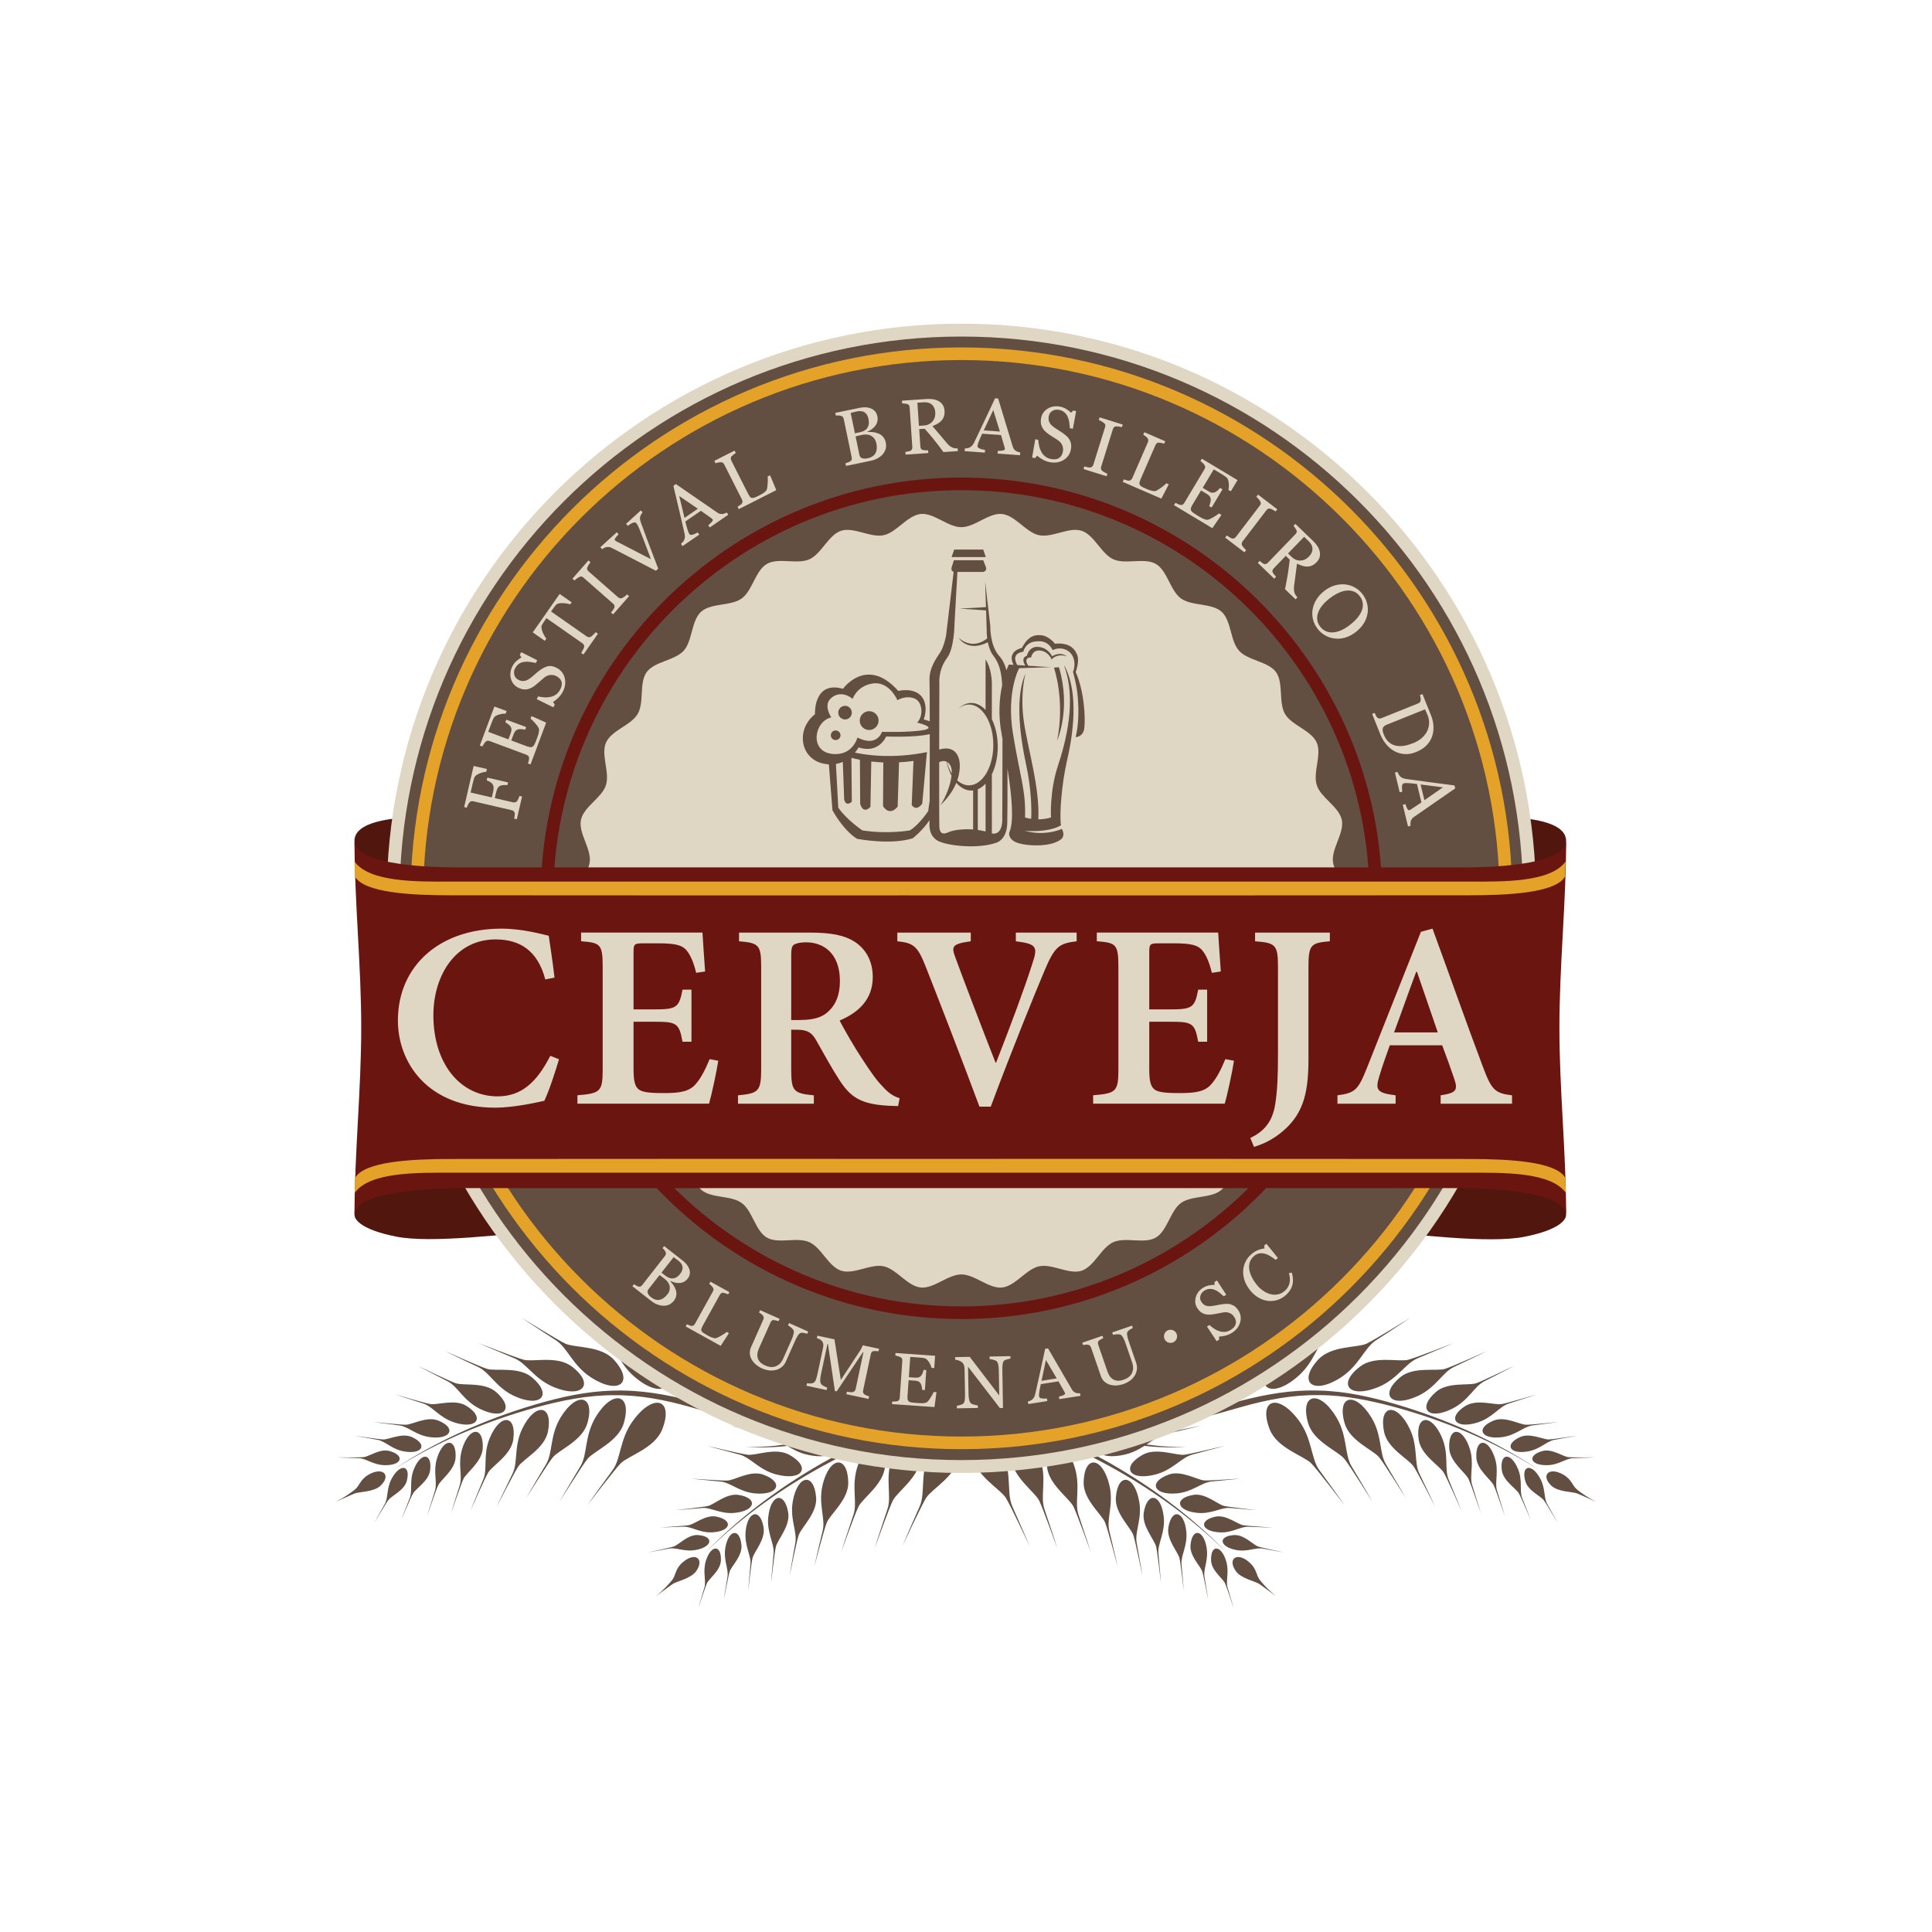
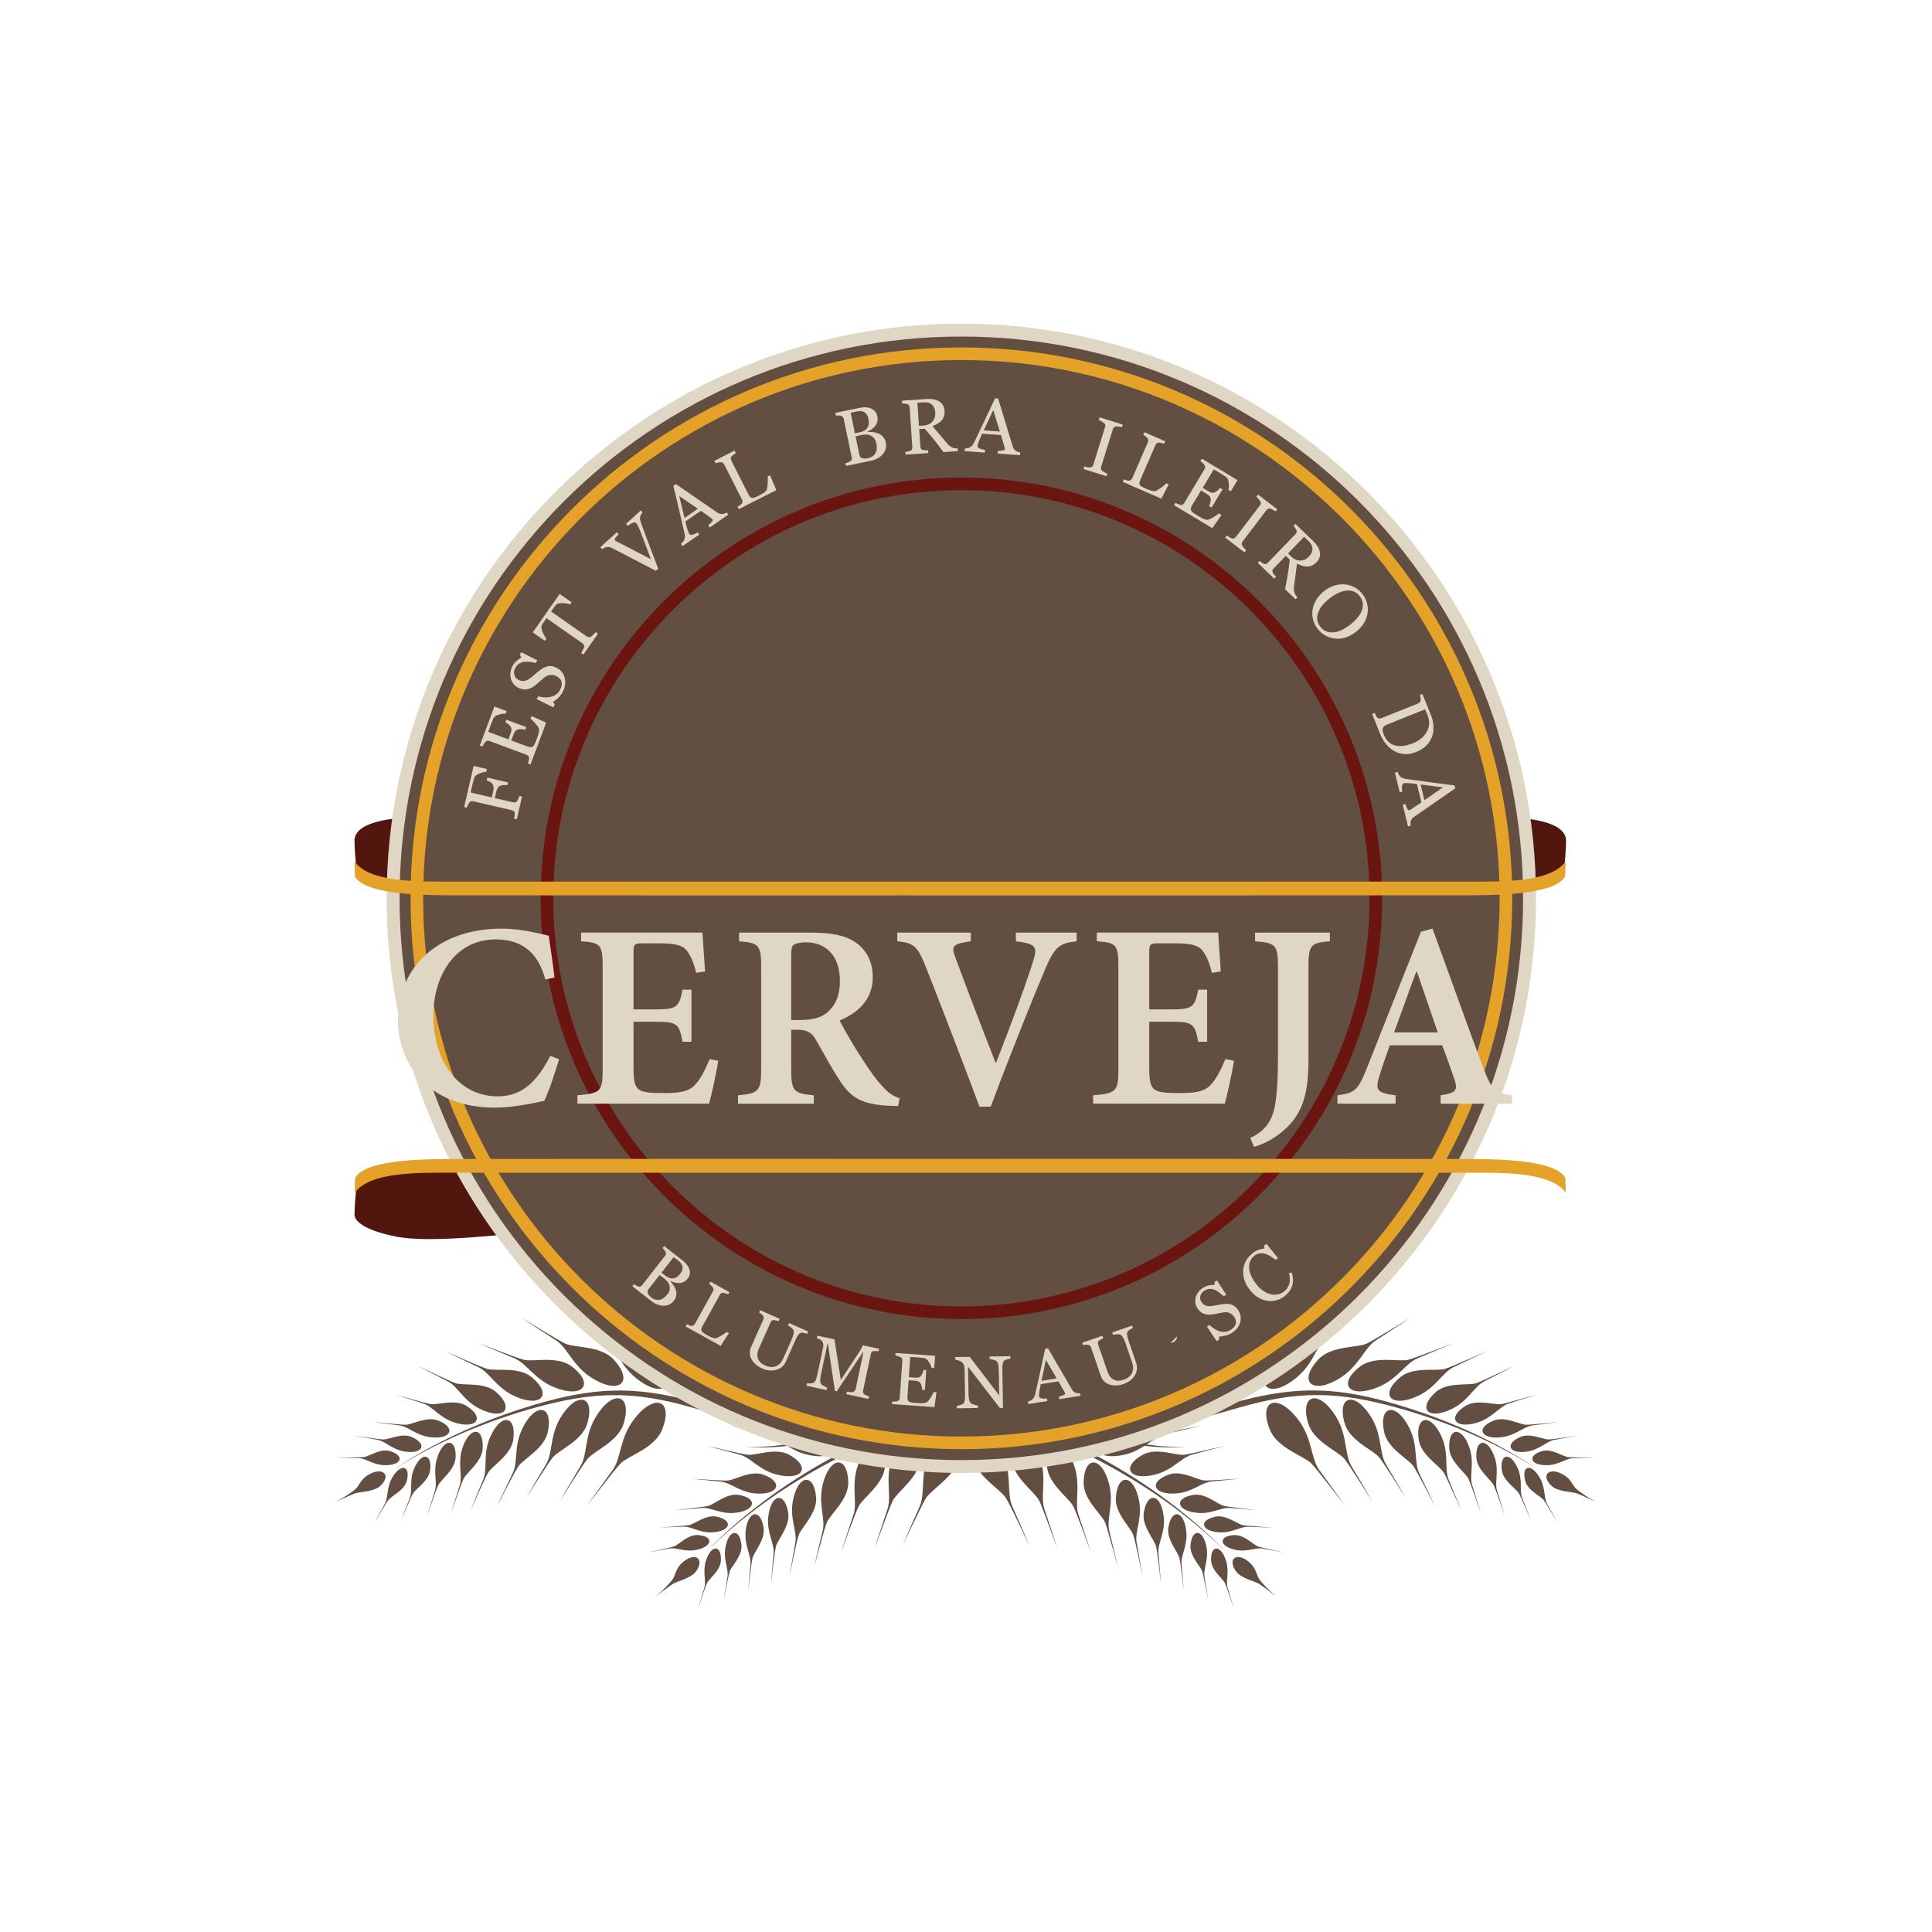
<svg xmlns="http://www.w3.org/2000/svg" id="Camada_1" data-name="Camada 1" viewBox="0 0 425.2 425.2">
  <defs>
    <style> .cls-1 { fill: #51170f; } .cls-1, .cls-2, .cls-3, .cls-4, .cls-5 { fill-rule: evenodd; } .cls-2 { fill: #634e42; } .cls-3 { fill: #6b1510; } .cls-4 { fill: #e5a229; } .cls-6, .cls-5 { fill: #e0d6c4; } </style>
  </defs>
  <path class="cls-1" d="M78.02,184.97v.04c0,.26.02,2.07.28,4.72.45,4.68,10.53,7.5,15.26,7.34,7.48-.26,23.95-2.76,23.95-2.76l-3.8-13.53c-4.7-.24-35.45-3.96-35.7,4.19" />
  <path class="cls-1" d="M78.02,267.35v.04c.03,1.04,1.46,3.23,9.14,4.76,7.69,1.54,23.99-.48,36.55-1.71l-1.14-12.38s-21.53-2.5-29.01-2.75c-4.74-.16-14.81,2.66-15.26,7.33-.26,2.65-.28,4.45-.28,4.71h0Z" />
-   <path class="cls-1" d="M344.67,267.41c-.04,1.05-1.45,3.24-9.15,4.78-7.7,1.54-23.99-.48-36.55-1.71l1.14-12.41s21.53-2.5,29.01-2.76c4.73-.16,14.81,2.67,15.26,7.34.28,2.88.28,4.75.28,4.75h0Z" />
  <path class="cls-2" d="M338.91,325.28c-1.86-3.28-4.13-2.81-3.24.62.55,2.14,3.31,3.29,4.05,4.22.53.68,3.06,5.01,3.06,5.01,0,0-.82-1.56-2.28-4.15-.78-1.39-.33-3.47-1.59-5.69M347.17,327.9c-1.23-.96-1.16-2.29-3.24-3.43-3.06-1.68-4.88.22-2.52,2.49,1.48,1.42,4.62,1.32,5.66,1.71.76.28,4.33,1.91,4.33,1.91,0,0-2.06-.98-4.23-2.68ZM334.1,323.34c-1.54-3.8-4.06-3.6-3.58.21.3,2.38,3.11,4,3.76,5.12.48.81,2.6,5.83,2.6,5.83,0,0-.67-1.8-1.87-4.8-.65-1.61.14-3.78-.9-6.36ZM328.98,320.85c-1.42-4.41-4.28-4.41-4.06-.06.14,2.71,3.17,4.78,3.82,6.09.47.96,2.45,6.79,2.45,6.79,0,0-.61-2.09-1.71-5.57-.6-1.87.47-4.26-.49-7.24ZM323.46,318.8c-1.58-4.9-4.75-4.89-4.51-.07.15,3.01,3.52,5.3,4.24,6.75.52,1.06,2.71,7.54,2.71,7.54,0,0-.67-2.32-1.9-6.18-.66-2.08.52-4.73-.54-8.04ZM317.38,316.44c-2.3-5.44-5.92-5.11-5.15.38.48,3.42,4.56,5.7,5.52,7.29.71,1.16,3.86,8.34,3.86,8.34,0,0-1-2.58-2.8-6.87-.96-2.31.12-5.45-1.44-9.13ZM310.21,314.35c-2.85-5.8-6.8-5.21-5.61.74.74,3.71,5.34,5.95,6.5,7.63.85,1.23,4.75,8.88,4.75,8.88,0,0-1.26-2.76-3.49-7.34-1.2-2.46-.21-5.97-2.15-9.9ZM301.81,311.96c-3.56-5.87-7.67-4.89-5.87,1.3,1.12,3.86,6.21,5.81,7.59,7.47,1.01,1.22,5.85,8.95,5.85,8.95,0,0-1.59-2.8-4.37-7.44-1.5-2.5-.78-6.3-3.19-10.28ZM294.07,311.85c-3.74-6.17-8.07-5.14-6.17,1.37,1.18,4.06,6.52,6.1,7.98,7.85,1.06,1.28,6.15,9.41,6.15,9.41,0,0-1.67-2.95-4.6-7.82-1.57-2.62-.82-6.62-3.35-10.8ZM285.53,303.02c3.92-3.35,4.48-7.6,6.92-9.71,4.54-3.91,7.18-6.31,7.18-6.31,0,0-7.77,6.46-9.25,7.39-2.03,1.27-8.05,1.55-10.57,5.22-4.04,5.89-.04,8.35,5.73,3.4ZM339.41,319.36c-3.4.99-2.64,3.19,1.12,3.1,2.55-.05,4.1-1.51,5.7-1.54,2.98-.08,4.74-.17,4.74-.17,0,0-5.01.04-5.87-.07-1.18-.15-3.58-1.93-5.69-1.32ZM334.53,316.28c-3.5,1.59-2.34,3.84,1.69,3.16,2.74-.46,4.18-2.27,5.89-2.56,3.18-.55,5.07-.92,5.07-.92,0,0-5.38.82-6.32.84-1.29.02-4.15-1.52-6.33-.52ZM328.74,312.64c-4.04,1.62-2.85,4.22,1.75,3.66,3.12-.38,4.84-2.34,6.79-2.59,3.62-.45,5.77-.77,5.77-.77,0,0-6.13.65-7.19.62-1.46-.04-4.61-1.93-7.13-.92ZM322.5,309.43c-4.08,2.58-2.26,5.18,2.65,3.65,3.33-1.04,4.82-3.53,6.89-4.18,3.87-1.22,6.15-2,6.15-2,0,0-6.56,1.93-7.72,2.12-1.6.25-5.42-1.19-7.97.42ZM315.97,306.39c-4.14,3.68-1.59,6.28,3.68,3.63,3.57-1.8,4.79-4.89,7.02-6.02,4.15-2.1,6.58-3.42,6.58-3.42,0,0-7.06,3.42-8.35,3.84-1.77.58-6.35-.33-8.93,1.97ZM308.14,303.13c-4.66,3.89-1.95,6.82,3.91,4.1,3.97-1.84,5.41-5.19,7.89-6.36,4.61-2.16,7.33-3.52,7.33-3.52,0,0-7.85,3.5-9.27,3.92-1.95.58-6.95-.58-9.85,1.85ZM299.35,300.74c-5.14,3.9-2.42,7.14,3.94,4.55,4.31-1.76,6-5.24,8.69-6.35,5.01-2.07,7.95-3.37,7.95-3.37,0,0-8.5,3.33-10.04,3.7-2.1.51-7.34-.96-10.55,1.47ZM295.03,303.2c4.12-2.63,5.21-6.55,7.78-8.21,4.79-3.08,7.59-4.98,7.59-4.98,0,0-8.16,5.04-9.68,5.72-2.07.93-7.77.39-10.62,3.51-4.58,5-1.15,7.84,4.94,3.96ZM145.73,314.61c2.62-6.64-1.82-8.15-6.34-2.04-3.07,4.14-2.67,8.41-4.58,11-3.55,4.83-5.58,7.76-5.58,7.76,0,0,6.13-8.03,7.37-9.27,1.69-1.69,7.5-3.31,9.13-7.45ZM89.53,325.9c.89-3.42-1.39-3.9-3.25-.62-1.26,2.22-.8,4.3-1.58,5.69-1.46,2.59-2.28,4.15-2.28,4.15,0,0,2.53-4.32,3.07-5.01.73-.94,3.49-2.08,4.05-4.22ZM81.26,324.47c-2.08,1.14-2.01,2.47-3.24,3.43-2.17,1.7-4.23,2.68-4.23,2.68,0,0,3.57-1.63,4.32-1.91,1.03-.38,4.18-.29,5.66-1.71,2.37-2.27.55-4.17-2.51-2.49ZM91.09,323.34c-1.04,2.57-.26,4.74-.91,6.36-1.2,3-1.87,4.8-1.87,4.8,0,0,2.12-5.01,2.6-5.83.66-1.11,3.46-2.73,3.76-5.12.47-3.82-2.04-4.01-3.58-.21ZM96.21,320.85c-.96,2.99.1,5.37-.49,7.24-1.11,3.48-1.72,5.57-1.72,5.57,0,0,1.97-5.84,2.45-6.79.65-1.31,3.68-3.38,3.82-6.09.22-4.34-2.64-4.35-4.06.06ZM101.74,318.8c-1.07,3.32.11,5.97-.55,8.04-1.23,3.86-1.9,6.18-1.9,6.18,0,0,2.19-6.47,2.71-7.54.72-1.45,4.09-3.75,4.24-6.75.24-4.82-2.93-4.83-4.51.07ZM112.96,316.81c.77-5.49-2.86-5.81-5.15-.38-1.56,3.68-.47,6.83-1.44,9.13-1.8,4.29-2.8,6.87-2.8,6.87,0,0,3.16-7.18,3.87-8.34.97-1.58,5.05-3.87,5.53-7.29ZM120.59,315.09c1.18-5.95-2.76-6.54-5.61-.74-1.93,3.93-.95,7.44-2.15,9.9-2.23,4.58-3.49,7.34-3.49,7.34,0,0,3.9-7.65,4.75-8.88,1.15-1.67,5.76-3.91,6.5-7.63ZM129.26,313.26c1.8-6.19-2.32-7.17-5.88-1.3-2.41,3.98-1.69,7.78-3.19,10.28-2.79,4.64-4.37,7.44-4.37,7.44,0,0,4.84-7.73,5.85-8.95,1.38-1.66,6.46-3.61,7.59-7.47ZM137.29,313.21c1.89-6.5-2.44-7.54-6.17-1.37-2.53,4.18-1.78,8.18-3.35,10.8-2.93,4.88-4.6,7.82-4.6,7.82,0,0,5.08-8.13,6.15-9.41,1.45-1.75,6.79-3.79,7.97-7.85ZM139.66,303.02c5.78,4.95,9.76,2.48,5.73-3.4-2.52-3.67-8.54-3.95-10.57-5.22-1.49-.93-9.25-7.39-9.25-7.39,0,0,2.64,2.4,7.18,6.31,2.44,2.1,3,6.35,6.91,9.71ZM84.66,322.46c3.77.08,4.53-2.12,1.13-3.1-2.12-.62-4.52,1.17-5.7,1.32-.86.11-5.87.07-5.87.07,0,0,1.77.09,4.74.17,1.6.04,3.15,1.49,5.7,1.54ZM88.97,319.44c4.04.68,5.2-1.57,1.7-3.16-2.18-1-5.04.55-6.33.52-.94-.02-6.32-.84-6.32-.84,0,0,1.89.37,5.07.92,1.71.29,3.15,2.1,5.88,2.56ZM94.7,316.3c4.6.56,5.79-2.05,1.75-3.66-2.52-1.01-5.67.89-7.13.92-1.07.03-7.19-.62-7.19-.62,0,0,2.15.32,5.77.77,1.95.24,3.67,2.21,6.79,2.59ZM100.04,313.08c4.91,1.53,6.73-1.07,2.65-3.65-2.55-1.61-6.36-.17-7.96-.42-1.17-.18-7.73-2.12-7.73-2.12,0,0,2.29.78,6.15,2,2.07.65,3.57,3.14,6.89,4.18ZM105.55,310.03c5.27,2.65,7.82.05,3.68-3.63-2.58-2.3-7.17-1.39-8.93-1.97-1.29-.42-8.35-3.84-8.35-3.84,0,0,2.43,1.31,6.58,3.42,2.23,1.13,3.44,4.23,7.02,6.02ZM113.15,307.22c5.87,2.72,8.56-.21,3.91-4.1-2.91-2.43-7.9-1.28-9.85-1.85-1.43-.42-9.27-3.92-9.27-3.92,0,0,2.71,1.36,7.33,3.52,2.48,1.16,3.91,4.51,7.89,6.36ZM121.9,305.29c6.36,2.6,9.08-.65,3.94-4.55-3.2-2.43-8.44-.96-10.54-1.47-1.54-.38-10.03-3.7-10.03-3.7,0,0,2.94,1.3,7.95,3.37,2.69,1.11,4.38,4.59,8.69,6.35ZM130.16,303.2c6.09,3.88,9.51,1.04,4.93-3.96-2.85-3.12-8.55-2.58-10.63-3.51-1.52-.68-9.67-5.72-9.67-5.72,0,0,2.8,1.9,7.58,4.98,2.57,1.66,3.66,5.58,7.79,8.21ZM168.88,311.62c-5.63-.13-11.14-1.86-16.72-3.29-5.58-1.46-11.39-2.48-17.21-2.27-5.83.12-11.53,1.41-17.06,3.02-11.06,3.27-21.72,7.98-31.31,14.36,9.7-6.19,20.44-10.68,31.49-13.72,5.54-1.5,11.18-2.66,16.89-2.66,5.71-.08,11.35,1.02,16.85,2.57,5.5,1.51,11.07,3.41,17,3.67,2.93.19,5.87-.12,8.73-.75,1.54.7,3.09,1.91,5.09,2.83-.38.14-.77.28-1.15.41-.25-.15-.5-.31-.79-.46-3.36-1.75-7.99.43-10.02.29-1.49-.1-9.89-1.86-9.89-1.86,0,0,2.94.75,7.91,1.88,1.4.32,2.65,1.28,4.13,2.27-2.91.43-5.86.61-8.82.46,3.1.28,6.21.21,9.3-.15,1.24.79,2.65,1.55,4.45,1.95,5.58,1.25,7.79-1.3,4.51-3.84.5-.15,1-.32,1.5-.49.66.24,1.36.44,2.12.57,5.52.96,7.84-1.36,5.33-3.72.38-.19.75-.39,1.13-.59.37.18.76.35,1.18.51,6.39,2.36,9.19-.64,4.82-4.27.29-.21.58-.42.86-.63.97.97,2.1,1.92,3.55,2.7,6.69,3.6,10.07.35,4.87-4.54-1.05-.98-2.38-1.54-3.77-1.88,3.08-2.67,5.97-5.55,8.74-8.56,2.76,3.01,5.66,5.89,8.74,8.56-1.4.34-2.73.9-3.77,1.88-5.2,4.89-1.83,8.15,4.87,4.54,1.45-.78,2.59-1.72,3.55-2.7.29.21.57.42.86.63-4.37,3.63-1.57,6.63,4.82,4.27.42-.15.8-.33,1.17-.51.37.2.75.4,1.13.59-2.51,2.36-.19,4.68,5.33,3.72.77-.13,1.47-.34,2.12-.57.5.17,1,.33,1.5.48-3.28,2.55-1.06,5.09,4.51,3.84,1.8-.4,3.22-1.16,4.45-1.95,3.09.36,6.2.43,9.3.15-2.96.15-5.91-.03-8.82-.46,1.48-.98,2.73-1.95,4.13-2.27,4.97-1.13,7.91-1.88,7.91-1.88,0,0-8.41,1.76-9.9,1.86-2.03.15-6.66-2.04-10.02-.29-.29.15-.54.3-.79.45-.38-.13-.77-.27-1.15-.41,2-.92,3.55-2.13,5.09-2.83,2.86.63,5.8.94,8.73.75,5.93-.26,11.5-2.15,17-3.67,5.51-1.55,11.14-2.65,16.85-2.57,5.71,0,11.36,1.17,16.89,2.66,11.05,3.04,21.78,7.53,31.48,13.72-9.58-6.38-20.25-11.09-31.3-14.36-5.52-1.61-11.23-2.91-17.05-3.02-5.82-.2-11.63.81-17.21,2.27-5.58,1.43-11.09,3.16-16.72,3.29-1.36.06-2.71,0-4.05-.14,3.41-.63,5.36-1.03,5.36-1.03,0,0-3.2.51-6.11.94-3.95-.52-7.79-1.8-11.5-3.46-.34-.15-.68-.31-1.03-.46.66-.52,1.31-.94,2.04-1.21,0,0,0,0,.02,0,4.68.4,9.91-.05,13.55-3.3-3.46,2.83-8.06,3.24-12.34,2.85,4.58-1.72,7.25-2.79,7.25-2.79,0,0-4.73,1.67-7.97,2.72-.18-.02-.36-.04-.54-.06-3.59-.5-7.13-1.46-10.52-2.73.25-.19.51-.37.78-.52,1.49-.81,2.81-1.53,3.93-2.15,8.64.78,17.54-1.07,24.76-5.73-6.94,4.03-15.1,5.49-22.95,4.73,1.69-.95,2.62-1.48,2.62-1.48,0,0-1.22.63-2.84,1.46-1.39-.14-2.76-.34-4.12-.62-6.3-1.39-12.26-4.11-17.92-7.3-.1-.9-.68-1.54-2.13-1.06-1.45-.48-2.03.16-2.13,1.06-5.67,3.19-11.62,5.91-17.92,7.3-1.36.28-2.74.48-4.12.62-1.62-.83-2.84-1.46-2.84-1.46,0,0,.93.54,2.62,1.48-7.85.76-16.01-.7-22.95-4.73,7.22,4.66,16.11,6.51,24.75,5.73,1.12.62,2.43,1.34,3.93,2.15.27.15.53.33.79.52-3.39,1.27-6.93,2.24-10.52,2.73-.18.02-.36.04-.54.06-3.23-1.05-7.97-2.72-7.97-2.72,0,0,2.67,1.07,7.25,2.79-4.28.39-8.89-.02-12.34-2.85,3.63,3.25,8.86,3.7,13.54,3.3,0,0,.01,0,.02,0,.72.27,1.38.7,2.04,1.21-.34.15-.68.31-1.02.46-3.71,1.66-7.56,2.94-11.5,3.46-2.92-.42-6.12-.94-6.12-.94,0,0,1.95.4,5.37,1.03-1.34.14-2.69.2-4.05.14ZM218.77,298.92c2.34,1.63,4.76,3.12,7.23,4.5-.77.05-1.6.1-2.45.19-1.65-1.5-3.24-3.07-4.78-4.7ZM228.55,304.81c1.05.55,2.11,1.08,3.18,1.6-1.28.1-2.53.39-3.62,1.03-.36-.28-.72-.56-1.08-.85.54-.61,1.04-1.22,1.53-1.78ZM239.24,309.78c.88.38,1.79.74,2.7,1.07-1.83-.37-3.81-.52-5.52.28-.56.26-1.02.53-1.44.8-.3-.17-.6-.33-.9-.5,1.24-.77,2.26-1.65,3.2-2.49.65.28,1.31.56,1.96.84ZM240.17,306.15c-.6.19-1.08.32-1.35.38-.47.1-1.09.1-1.79.06-1.16-.54-2.32-1.09-3.47-1.67,2.17.56,4.38.98,6.61,1.23ZM232.41,299.92c.8.13,1.6.22,2.4.3-1.87.95-3.84,1.92-5.01,2.46-.59-.23-1.18-.47-1.77-.72-3.41-1.95-6.69-4.1-9.76-6.46,4.52,1.98,9.2,3.57,14.14,4.43ZM197.08,307.44c-1.09-.64-2.35-.93-3.62-1.03,1.07-.52,2.13-1.05,3.18-1.6.49.56.99,1.17,1.53,1.78-.36.29-.72.57-1.08.85ZM201.65,303.62c-.85-.09-1.68-.15-2.45-.19,2.47-1.39,4.89-2.88,7.23-4.5-1.54,1.63-3.13,3.19-4.78,4.7ZM190.37,300.22c.81-.08,1.61-.17,2.41-.3,4.93-.86,9.61-2.44,14.13-4.43-3.07,2.37-6.35,4.51-9.75,6.46-.59.25-1.18.49-1.77.72-1.17-.53-3.14-1.51-5.01-2.46ZM186.37,306.53c-.27-.06-.75-.19-1.35-.38,2.23-.26,4.44-.67,6.61-1.23-1.15.58-2.31,1.13-3.47,1.67-.7.04-1.32.04-1.79-.06ZM185.95,309.78c.66-.27,1.31-.55,1.96-.84.94.83,1.96,1.72,3.2,2.49-.3.17-.6.33-.9.5-.42-.27-.88-.54-1.44-.8-1.72-.8-3.69-.65-5.52-.28.92-.34,1.82-.69,2.7-1.07ZM204.53,319.8c-2.12,4.7-.82,8.78-2.12,11.72-2.44,5.48-3.81,8.77-3.81,8.77,0,0,4.28-9.15,5.22-10.63,1.29-2.01,6.62-4.83,7.34-9.22,1.14-7.05-3.51-7.58-6.63-.64ZM155.35,343.52c-.75,2.44.13,4.37-.33,5.9-.87,2.84-1.34,4.54-1.34,4.54,0,0,1.55-4.76,1.92-5.54.52-1.07,2.97-2.78,3.06-4.98.14-3.54-2.19-3.52-3.31.08ZM150.27,343.81c-1.78,1.56-1.44,2.84-2.43,4.04-1.76,2.12-3.56,3.52-3.56,3.52,0,0,3.13-2.35,3.82-2.79.93-.59,4.02-1.17,5.17-2.87,1.83-2.72-.35-4.19-2.99-1.89ZM159.64,340.61c-.47,2.73.75,4.69.47,6.4-.54,3.18-.81,5.09-.81,5.09,0,0,1-5.35,1.29-6.24.41-1.22,2.81-3.41,2.59-5.8-.35-3.83-2.85-3.48-3.54.56ZM164.1,337.08c-.3,3.13,1.25,5.23,1.06,7.19-.34,3.64-.49,5.81-.49,5.81,0,0,.68-6.12.94-7.16.35-1.41,2.88-4.08,2.44-6.76-.71-4.3-3.51-3.69-3.96.92ZM169.07,333.9c-.33,3.47,1.38,5.8,1.18,7.98-.38,4.04-.54,6.45-.54,6.45,0,0,.76-6.79,1.05-7.94.39-1.57,3.2-4.53,2.71-7.5-.79-4.76-3.89-4.1-4.39,1.03ZM179.61,329.57c-.42-5.52-4.03-5.07-5.11.73-.74,3.93.99,6.77.54,9.23-.84,4.58-1.27,7.31-1.27,7.31,0,0,1.56-7.68,2-8.97.61-1.75,4.11-4.85,3.85-8.3ZM181.06,326.74c-1.05,4.25.66,7.47,0,10.13-1.21,4.95-1.85,7.92-1.85,7.92,0,0,2.18-8.31,2.75-9.69.77-1.88,4.8-5.05,4.73-8.84-.11-6.07-4.09-5.8-5.64.48ZM188.77,322.61c-1.51,4.4,0,7.97-.93,10.72-1.73,5.13-2.69,8.21-2.69,8.21,0,0,3.08-8.59,3.81-10,.99-1.92,5.55-4.9,5.83-8.91.44-6.43-3.79-6.52-6.02-.02ZM196.3,320.85c-1.58,4.63,0,8.37-.98,11.27-1.82,5.39-2.82,8.63-2.82,8.63,0,0,3.24-9.03,4-10.51,1.04-2.01,5.83-5.15,6.12-9.37.46-6.76-3.99-6.85-6.32-.02ZM153.17,341.12c3.7-.72,3.97-3.03.44-3.28-2.2-.15-4.17,2.1-5.29,2.5-.82.29-5.72,1.32-5.72,1.32,0,0,1.75-.29,4.67-.85,1.57-.3,3.39.79,5.9.3ZM150.44,336c1.73-.08,3.52,1.38,6.3,1.24,4.09-.2,4.74-2.64.98-3.45-2.34-.51-4.81,1.61-6.07,1.86-.93.18-6.36.52-6.36.52,0,0,1.92-.04,5.15-.18ZM154.48,331.88c1.96-.18,4.06,1.38,7.19,1.08,4.61-.44,5.22-3.23.93-3.95-2.68-.45-5.35,2.07-6.76,2.42-1.04.26-7.16.93-7.16.93,0,0,2.17-.14,5.81-.47ZM158.57,326.06c2.17.19,4.16,2.31,7.63,2.62,5.13.44,6.35-2.48,1.81-4.13-2.83-1.03-6.26,1.19-7.87,1.29-1.18.07-8-.42-8-.42,0,0,2.4.28,6.44.65ZM170.92,324.52c5.71,1.47,7.65-1.62,2.82-4.33-3.01-1.69-7.3.17-9.15-.02-1.35-.14-8.98-1.98-8.98-1.98,0,0,2.66.77,7.16,1.94,2.42.63,4.27,3.4,8.14,4.39ZM183.1,321.56c5.09-2.64,10.36-4.98,15.94-6.2,3.72-.87,7.52-1.21,11.35-1.24v.09c.74-.03,1.48-.06,2.21-.07.73.02,1.46.04,2.2.07v-.09c3.83.03,7.64.37,11.36,1.24,5.58,1.21,10.85,3.56,15.94,6.2,10.16,5.33,19.68,11.99,27.85,20.11-8-8.27-17.42-15.15-27.53-20.7-5.05-2.75-10.35-5.23-16.02-6.58-4.29-1.09-8.71-1.49-13.11-1.51-.22,0-.45,0-.68,0s-.45,0-.68,0c-4.41.03-8.83.42-13.11,1.51-5.67,1.35-10.97,3.83-16.02,6.58-10.1,5.55-19.53,12.43-27.52,20.7,8.16-8.12,17.69-14.78,27.84-20.11ZM220.66,319.8c-3.12-6.93-7.78-6.4-6.63.64.72,4.39,6.05,7.21,7.34,9.22.95,1.47,5.23,10.63,5.23,10.63,0,0-1.37-3.29-3.81-8.77-1.31-2.94-.01-7.03-2.13-11.72ZM269.84,343.52c-1.12-3.6-3.44-3.62-3.3-.08.08,2.21,2.54,3.91,3.05,4.98.38.78,1.93,5.54,1.93,5.54,0,0-.47-1.7-1.34-4.54-.47-1.53.42-3.46-.34-5.9ZM277.36,347.85c-.99-1.2-.65-2.48-2.44-4.04-2.63-2.3-4.82-.83-2.99,1.89,1.14,1.7,4.24,2.28,5.17,2.87.67.43,3.81,2.79,3.81,2.79,0,0-1.8-1.39-3.56-3.52ZM265.56,340.61c-.7-4.04-3.2-4.39-3.55-.56-.22,2.39,2.18,4.58,2.58,5.8.3.9,1.3,6.24,1.3,6.24,0,0-.27-1.9-.81-5.09-.28-1.71.94-3.67.47-6.4ZM261.09,337.08c-.45-4.61-3.24-5.22-3.95-.92-.44,2.68,2.08,5.34,2.44,6.76.26,1.04.94,7.16.94,7.16,0,0-.15-2.17-.49-5.81-.18-1.95,1.37-4.06,1.06-7.19ZM256.12,333.9c-.5-5.12-3.6-5.79-4.39-1.03-.49,2.97,2.32,5.93,2.71,7.5.29,1.15,1.05,7.94,1.05,7.94,0,0-.16-2.41-.54-6.45-.2-2.17,1.52-4.51,1.18-7.98ZM250.69,330.3c-1.08-5.8-4.69-6.25-5.11-.73-.26,3.45,3.24,6.55,3.85,8.3.45,1.29,2,8.97,2,8.97,0,0-.43-2.73-1.27-7.31-.45-2.46,1.27-5.3.54-9.23ZM244.13,326.74c-1.55-6.28-5.53-6.54-5.64-.48-.07,3.79,3.95,6.96,4.73,8.84.57,1.38,2.76,9.69,2.76,9.69,0,0-.65-2.97-1.85-7.92-.65-2.66,1.06-5.88,0-10.13ZM236.43,322.61c-2.23-6.5-6.46-6.41-6.02.02.28,4.01,4.83,6.99,5.82,8.91.73,1.41,3.81,10,3.81,10,0,0-.96-3.08-2.69-8.21-.93-2.76.58-6.32-.93-10.72ZM228.89,320.85c-2.34-6.83-6.79-6.74-6.32.02.29,4.22,5.08,7.35,6.12,9.37.76,1.48,4,10.51,4,10.51,0,0-1.01-3.24-2.83-8.63-.98-2.9.61-6.64-.97-11.27ZM271.58,337.84c-3.53.24-3.26,2.55.44,3.28,2.5.49,4.33-.6,5.9-.3,2.92.56,4.67.85,4.67.85,0,0-4.9-1.03-5.72-1.32-1.12-.4-3.08-2.65-5.28-2.5ZM279.9,336.18s-5.43-.34-6.36-.52c-1.26-.25-3.73-2.37-6.07-1.86-3.76.81-3.1,3.25.99,3.45,2.77.13,4.56-1.32,6.3-1.24,3.23.14,5.15.18,5.15.18ZM262.6,329.01c-4.29.72-3.68,3.51.93,3.95,3.12.3,5.23-1.26,7.19-1.08,3.64.33,5.81.47,5.81.47,0,0-6.12-.67-7.16-.93-1.42-.35-4.09-2.87-6.77-2.42ZM257.19,324.54c-4.54,1.65-3.32,4.58,1.81,4.13,3.47-.31,5.46-2.42,7.63-2.62,4.04-.37,6.44-.65,6.44-.65,0,0-6.82.5-8,.42-1.61-.1-5.04-2.31-7.87-1.29ZM251.45,320.19c-4.83,2.71-2.9,5.8,2.82,4.33,3.87-1,5.71-3.76,8.14-4.39,4.5-1.17,7.16-1.94,7.16-1.94,0,0-7.62,1.84-8.97,1.98-1.85.19-6.13-1.68-9.15.02ZM285.8,312.57c-4.53-6.11-8.97-4.6-6.34,2.04,1.64,4.14,7.44,5.76,9.13,7.45,1.24,1.24,7.37,9.27,7.37,9.27,0,0-2.03-2.92-5.58-7.76-1.91-2.59-1.51-6.86-4.57-11Z" />
  <path class="cls-1" d="M344.67,184.99h0v-.02h0c-.24-8.15-31-4.43-35.7-4.19l-3.79,13.53s16.47,2.5,23.95,2.76c4.73.16,14.81-2.66,15.26-7.34.26-2.7.27-4.52.28-4.74h0Z" />
  <path class="cls-5" d="M211.58,324.17c-69.74,0-126.48-56.73-126.48-126.47s56.74-126.47,126.48-126.47,126.47,56.73,126.47,126.47c0,69.74-56.73,126.47-126.47,126.47" />
  <path class="cls-2" d="M211.58,74.07c-68.28,0-123.64,55.35-123.64,123.63s55.35,123.64,123.64,123.64,123.63-55.35,123.63-123.64c0-68.28-55.35-123.63-123.63-123.63" />
-   <path class="cls-6" d="M133.38,163.41c-1.19,2.66.88,6.6-.03,9.41-.9,2.77-4.89,4.73-5.49,7.62-.61,2.84,2.24,6.26,1.94,9.19-.31,2.88-3.8,5.65-3.8,8.6s3.49,5.72,3.8,8.6c.3,2.94-2.55,6.36-1.94,9.2.6,2.89,4.6,4.85,5.49,7.62.9,2.8-1.17,6.75.03,9.41,1.19,2.68,5.51,3.77,6.97,6.29,1.48,2.55.28,6.83,1.98,9.19,1.73,2.38,6.17,2.53,8.14,4.71,1.95,2.17,1.67,6.62,3.83,8.57,2.18,1.96,6.58,1.21,8.93,2.94,2.38,1.72,3,6.12,5.54,7.61,2.53,1.46,6.66-.2,9.35,1.01,2.67,1.18,4.19,5.37,7.01,6.28,2.76.91,6.47-1.58,9.35-.97,2.84.61,5.22,4.37,8.16,4.67,2.89.3,5.98-2.88,8.94-2.88s6.06,3.19,8.95,2.88c2.93-.3,5.32-4.06,8.15-4.67,2.9-.61,6.58,1.87,9.36.98,2.79-.92,4.34-5.11,6.99-6.29,2.68-1.2,6.82.46,9.35-1.01,2.53-1.48,3.17-5.87,5.52-7.6,2.37-1.73,6.78-.97,8.94-2.93,2.18-1.96,1.89-6.4,3.85-8.58,1.96-2.17,6.41-2.35,8.13-4.72,1.71-2.36.53-6.64,1.99-9.18,1.46-2.53,5.78-3.61,6.98-6.29,1.18-2.67-.9-6.6.01-9.41.91-2.77,4.91-4.74,5.51-7.63.6-2.84-2.27-6.26-1.95-9.2.3-2.88,3.79-5.64,3.79-8.6s-3.49-5.72-3.79-8.6c-.32-2.93,2.55-6.35,1.95-9.19-.61-2.89-4.6-4.85-5.5-7.62-.92-2.81,1.15-6.75-.03-9.41-1.2-2.68-5.52-3.77-6.98-6.3-1.46-2.54-.27-6.82-1.97-9.19-1.73-2.36-6.18-2.53-8.14-4.71-1.96-2.17-1.66-6.62-3.84-8.58-2.17-1.95-6.56-1.2-8.95-2.93-2.35-1.72-2.99-6.12-5.52-7.59-2.53-1.46-6.68.19-9.35-1.02-2.66-1.19-4.19-5.37-7-6.28-2.77-.89-6.46,1.58-9.36.98-2.84-.6-5.23-4.37-8.15-4.67-2.89-.3-5.98,2.9-8.95,2.9s-6.05-3.2-8.94-2.9c-2.94.31-5.31,4.07-8.16,4.67-2.88.6-6.58-1.87-9.35-.98-2.79.91-4.33,5.09-6.99,6.28-2.69,1.2-6.82-.45-9.35,1.02-2.54,1.46-3.17,5.87-5.53,7.59-2.37,1.73-6.77.97-8.95,2.93-2.17,1.96-1.88,6.41-3.83,8.58-1.97,2.17-6.41,2.35-8.15,4.71-1.7,2.36-.49,6.65-1.97,9.19-1.46,2.53-5.78,3.61-6.97,6.31" />
  <path class="cls-4" d="M211.58,318.94c-66.85,0-121.23-54.39-121.23-121.24,0-66.85,54.39-121.24,121.23-121.24s121.24,54.39,121.24,121.24-54.39,121.24-121.24,121.24M211.58,79.24c-65.32,0-118.45,53.14-118.45,118.46s53.14,118.46,118.45,118.46,118.46-53.14,118.46-118.46-53.14-118.46-118.46-118.46Z" />
  <path class="cls-3" d="M211.58,290.3c-51.05,0-92.6-41.54-92.6-92.6,0-51.06,41.55-92.6,92.6-92.6s92.61,41.54,92.61,92.6c0,51.06-41.55,92.6-92.61,92.6M211.58,107.88c-49.53,0-89.82,40.3-89.82,89.82s40.29,89.82,89.82,89.82,89.83-40.29,89.83-89.82-40.29-89.82-89.83-89.82Z" />
-   <path class="cls-3" d="M344.67,267.41c0-4.89-14.87-5.91-22.81-5.93H100.82c-7.93.02-22.8,1.04-22.8,5.93,0-13.68,1.48-27.49,1.48-41.28s-1.48-27.56-1.48-41.16c0,5.77,18.55,5.92,22.64,5.93h221.37c4.1,0,22.65-.15,22.65-5.93,0,13.74-1.48,27.48-1.48,41.22s1.48,27.48,1.48,41.22h0Z" />
  <path class="cls-4" d="M78.07,262.51c3.33-4.62,13.83-4.42,21.23-4.42h15.71s154.81,0,154.81,0h53.56c7.39,0,17.89-.2,21.23,4.42-.03-1.09-.06-2.17-.1-3.26-1.99-3.66-12.54-4.17-21.23-4.18-49.37-.04-85.25-.03-123.93-.02h-1.06c-27.61-.01-49.71-.02-98.9.02-8.69,0-19.24.51-21.24,4.18-.04,1.09-.07,2.17-.09,3.26" />
  <path class="cls-4" d="M78.02,189.61c3.33,4.62,13.83,4.42,21.23,4.42h15.71s154.81,0,154.81,0h53.56c7.39,0,17.9.2,21.23-4.42-.02,1.09-.06,2.17-.1,3.26-1.99,3.66-12.54,4.17-21.23,4.17-49.37.04-85.25.03-123.93.02h-1.06c-27.61.01-49.71.02-98.9-.02-8.69,0-19.25-.51-21.24-4.17-.04-1.09-.07-2.17-.09-3.26" />
  <path class="cls-5" d="M158.08,233.46c-.35,2.32-1.51,7.7-2.03,9.44h-28.97v-1.85c5.04-.41,5.56-.81,5.56-5.68v-22.54c0-5.1-.52-5.33-4.75-5.68v-1.91h26.71c.06,1.16.35,5.21.58,8.57l-1.97.29c-.52-2.2-1.22-3.88-2.14-4.98-.93-1.1-2.49-1.51-6.08-1.51h-3.36c-2.03,0-2.2.12-2.2,1.97v12.57h4.46c4.98,0,5.56-.35,6.32-4.35h1.97s0,11.47,0,11.47h-1.97c-.75-4.17-1.33-4.4-6.32-4.4h-4.46v10.31c0,2.78.29,4.11,1.39,4.75,1.04.58,3.07.64,5.45.64,3.53,0,5.45-.41,6.78-1.91,1.1-1.22,2.14-3.13,3.13-5.56l1.91.35ZM197.65,243.43c-.46,0-1.16-.06-1.79-.06-6.26-.29-8.58-1.8-11.01-5.5-1.68-2.55-3.48-5.85-5.16-8.81-.93-1.74-1.97-2.43-4.23-2.43h-1.33s0,8.75,0,8.75c0,4.75.52,5.27,4.98,5.68v1.85h-16.69v-1.85c4.46-.41,5.1-.87,5.1-5.68v-22.66c0-4.75-.52-5.21-4.87-5.56v-1.91h15.59c4.75,0,7.65.58,9.96,2.08,2.32,1.57,3.88,4.12,3.88,7.71,0,5.04-3.3,7.88-7.3,9.56.93,1.8,3.13,5.68,4.87,8.29,2.08,3.19,3.3,4.92,4.58,6.2,1.33,1.51,2.43,2.2,3.77,2.61l-.35,1.74ZM176.04,224.48c2.66,0,4.58-.46,5.91-1.56,2.03-1.68,2.9-4,2.9-7.01,0-6.2-3.71-8.52-7.42-8.52-1.51,0-2.38.29-2.78.58-.41.35-.52.99-.52,2.32v14.2h1.91ZM236.94,207.16c-3.82.46-4.81,1.1-7.07,6.49-1.8,4.23-7.36,17.9-11.82,29.9h-2.49c-3.94-10.6-9.16-24.05-11.88-30.94-1.74-4.4-2.66-5.1-6.2-5.45v-1.91h16.17v1.91c-4.23.58-4.29,1.16-3.36,3.65,1.62,4.46,6.03,15.99,8.81,23.06h.12c3.13-8,6.26-16.34,7.94-21.67,1.28-3.77,1.1-4.46-3.59-5.04v-1.91h13.38v1.91ZM271.58,233.46c-.35,2.32-1.51,7.7-2.03,9.44h-28.97v-1.85c5.04-.41,5.56-.81,5.56-5.68v-22.54c0-5.1-.52-5.33-4.75-5.68v-1.91h26.71c.06,1.16.35,5.21.58,8.57l-1.97.29c-.52-2.2-1.22-3.88-2.14-4.98-.93-1.1-2.49-1.51-6.08-1.51h-3.36c-2.03,0-2.2.12-2.2,1.97v12.57h4.46c4.98,0,5.56-.35,6.31-4.35h1.97s0,11.47,0,11.47h-1.97c-.75-4.17-1.33-4.4-6.31-4.4h-4.46v10.31c0,2.78.29,4.11,1.39,4.75,1.04.58,3.07.64,5.45.64,3.54,0,5.45-.41,6.78-1.91,1.1-1.22,2.14-3.13,3.13-5.56l1.92.35ZM292.67,207.16c-4.17.35-4.7.75-4.7,5.68v19.99c0,7.01-.81,12-5.56,16.05-2.2,1.91-4.46,2.95-6.43,3.53l-.81-1.97c3.13-1.45,4.87-3.71,5.45-7.24.52-3.07.64-6.66.64-11.18v-19.18c0-4.93-.52-5.33-5.04-5.68v-1.91h16.46v1.91ZM317.06,242.91v-1.85c3.48-.52,3.82-1.16,3.01-3.59-.64-1.91-1.62-4.64-2.67-7.42h-11.53c-.75,2.14-1.57,4.35-2.26,6.66-.98,3.13-.69,3.82,3.54,4.35v1.85s-12.8,0-12.8,0v-1.85c3.77-.52,4.52-1.04,6.49-6.03l11.88-29.96,2.55-.69c3.71,10.08,7.36,20.51,11.12,30.48,1.91,5.1,2.67,5.74,6.38,6.2v1.85h-15.7ZM311.85,213.88h-.17c-1.68,4.46-3.24,8.98-4.87,13.33h9.62l-4.58-13.33ZM123.03,233.11c-.81,2.78-2.26,7.18-3.24,9.16-1.56.35-6.72,1.51-10.78,1.51-15.01,0-21.44-10.02-21.44-19.18,0-12.05,9.21-20.22,22.77-20.22,4.69,0,8.86,1.22,10.43,1.56.46,3.19.87,5.8,1.27,9.21l-2.03.41c-1.74-6.6-5.85-8.81-10.95-8.81-8.86,0-13.68,7.99-13.68,16.69,0,10.66,5.91,17.85,14.14,17.85,5.27,0,8.63-3.13,11.59-8.92l1.91.75Z" />
  <path class="cls-2" d="M185.98,158.34c.83,0,1.49-.67,1.49-1.5s-.67-1.5-1.49-1.5-1.49.67-1.49,1.5.67,1.5,1.49,1.5M183.91,162.88c.59,0,1.07-.48,1.07-1.06s-.48-1.06-1.07-1.06-1.06.47-1.06,1.06.48,1.06,1.06,1.06ZM182.94,157.86s-1.73-2.51-.2-4.05c1.55-1.55,3.48-1.16,4.92,0,0,0,.87-2.8,4.34-3.38,3.48-.58,5.31,3.19,5.5,3.67,0,0,1.83-1.15,3.76-.38,1.93.78,1.93,4.05.58,5.31,0,0,4.53,1.06,1.44,1.64-3.09.58-9.17.39-9.17.39,0,0-1.06,3.48-5.4,1.26,0,0-1.07,4.25-5.79,3.57-4.73-.68-3.76-7.05,0-8.01ZM231.95,146.93s2.5,6.97.71,16.05c0,0,3.13-6.97.39-16.13l-1.09.08ZM204.63,161.58c0,5.08-.02,10.73-.03,14.7l-.32,2.23s-2.13,3.18-4.06,4.25c0,0-4.82.87-10.42,0,0,0-3.57-2.42-5.31-5.02l-.52-9.61c.55-.09,1.05-.25,1.52-.45l.3,8.28c.45,1.74,1.68.48,1.68.48l-.09-9.66c.62.17,1.25.32,1.87.44l.06,9.71c.77,2.44,2.26.64,2.26.64l.18-9.97c.92.1,1.8.16,2.65.2l-.06,9.64c1.61,2.38,3.22.06,3.22.06l.3-9.73c1.93-.1,3.18-.3,3.18-.3l-.39,9.71c1.1,1.54,2.32-.32,2.32-.32l1.03-11.33c-7.7,1.56-13.63.6-15.85.11.53-.63.8-1.14.8-1.14,4.53,1.45,6.07-2.41,6.07-2.41,0,0,6.25.28,9.63-.52ZM216.97,122.61h-7.54l.57-1.66h6.39l.57,1.66ZM209.46,170.22c-.44-.74-.81-1.6-1.07-2.56.3.16.58.44.81.91.22.43.29,1.01.27,1.65ZM214.17,182.55v-8.58c-.13.01-.27.02-.4.02-1.23,0-2.36-.63-3.3-1.71-1.25,3.05-3.59,4.98-3.59,4.98.79-.86,2.27-4.07,2.54-6.53-.48-.9-.86-1.96-1.12-3.11-.56-.26-1.17-.09-1.6.11-.01,7.12,0,13.85.04,14.38.12,1.14.57,1.71,2.05,1.03.97-.45,3.11-.75,5.37-.59ZM218.29,183.4v-12.98c.81-1.66,1.3-3.77,1.3-6.07s-.49-4.41-1.3-6.07v-7.12s.22-3.54-1.38-6.05v11.13c-.91-.97-1.98-1.53-3.14-1.53-1.03,0-2,.45-2.84,1.22.71-.56,1.5-.87,2.32-.87,2.97,0,5.36,3.98,5.36,8.89s-2.4,8.89-5.36,8.89c-.93,0-1.81-.4-2.58-1.09.14-.4.26-.81.35-1.24.84-3.91-.75-6.65-4.32-5.54,0-1.55,0-3.09.01-4.54.04-.11.03-.22,0-.33.01-5.38.03-9.62.03-9.62,0,0-.34-2.97,1.71-5.71,1.54-2.06,1.6-7.08,1.6-7.08l.66-11.82h5.68c.8-.17.64-.92.64-.92l-.63-1.65h-6.46c-.14.43-.3.96-.46,1.43-.29.85.22,1.07.4,1.13l-1.66,14s-.45,2.4-1.25,3.65c-.8,1.26-2.52,3.43-2.4,6.28.04.92.05,4.5.05,8.95-.71-.25-1.33-.4-1.33-.4.68-1.74.68-4.44-1.16-5.69-1.83-1.26-4.43-.58-4.43-.58-6.95-7.81-12.17-.48-12.17-.48-6.56-1.83-6.17,5.6-6.17,5.6-4.35,3.47-3.19,9.94,2.02,10.9.36.07.7.11,1.04.13l.79,10.1s2.31,4.35,5.4,6.28c0,0,7.24,1.45,12.26-.1,0,0,2.18-1.68,3.69-3.99v.92s-.23,2.74,2.16,3.77c2.4,1.03,8.57,1.6,12.33.34,0,0,2.52-.46,2.63-4.34.05-1.49.06-6.5.05-12.1.98,6.19,1.47,11.79.4,14.09,0,0-.38,1.25,1.33,2.12,1.72.86,7.68,1.33,10.11-.63,0,0,.94-.71.16-2.19-.01-.01-.03-.04-.03-.06-1.49.62-4.46,1.44-8.2.4,0,0,4.91.56,8-1.18-.39-2.63.23-9.46,1.32-14.19,1.26-5.41,2.74-14.8-.55-20.91h-.07c2.83,7.63.34,16.82-1.42,22.16-1.8,5.48-1.48,11.2-1.48,11.2-.99.3-1.95.41-2.79.41.37-6.86-2.27-15.43-3.16-21.39-.93-6.34.35-10.69.35-10.69-2.11,4.58-1.53,12.33.12,19.97,1.24,5.76,1.21,10.18,1.13,12-.84-.12-1.36-.3-1.36-.3.23-5.95-1.17-9.24-2.66-18.48-1.49-9.24,1.37-14.37,1.37-14.37l6.99-.23-4.99-.31c-1.24-1.91.64-1.84.64-1.84,0,0,.24-1.76,2.08-1.49,1.84.27,2.42,1.96,2.42,1.96,1.25-1.49,3.41-.7,3.41-.7-1.72-1.18-3.28,0-3.28,0-.28-.47-1.1-1.96-3.14-2.08-2.03-.11-2.43,1.96-2.43,1.96-1.25.39-.69,1.6-.35,2.15l-1.76-.11c-.4-.67-1.28-2.55,1.33-2.94,0,0,.35-1.88,2.46-2.23,2.11-.35,3.29.47,4,1.88,0,0,1.41-.82,3.06,0,1.65.82,2.12,2.94,1.41,4.82,0,0,.88,3.05,1.06,5.64.13,1.99.34,5.28-.47,8.69,0,0,1.62-.02,1.88-1.88.31-2.27,0-8.22-1.88-12.45,0,0,.93-2.41.29-3.88-.72-1.64-2.06-2.58-4.87-2.35,0,0-1.29-1.77-3.17-1.88-2.06-.12-3.06.94-4.11,2.82,0,0-3.38.63-1.82,3.71l-1.03-.06s-.23.44-.54,1.26c-.23-.99-.69-2.16-1.6-3.18-2.06-2.29-1.94-6.51-1.94-6.51l-1.14-9.82.18,5.61-5.77.33,5.8.39.14,4.52s-.02.69.1,1.64c-.78.65-3.36,2.37-6.27-.1,0,0,1.94,3.23,6.41.95.2,1,.57,2.12,1.24,2.99,1.51,1.93,1.8,4.28,1.92,6.45-.59,2.72-.95,6.5-.1,10.9l.17.92c0,8.06-.05,17.36-.05,17.36,0,0,.3,3.9-2.28,3.47ZM216.91,172.46v10.54c-.56-.15-1.13-.26-1.71-.34v-8.96c.61-.26,1.19-.68,1.71-1.23ZM191.29,160.66c1.14,0,2.07-.93,2.07-2.07s-.93-2.07-2.07-2.07-2.08.93-2.08,2.07.93,2.07,2.08,2.07Z" />
  <path class="cls-5" d="M107.15,169.26l-.14.61c-.46.01-.97.14-1.55.39-.57.25-.92.53-1.05.85-.06.16-.12.36-.19.59-.06.23-.13.49-.2.78l-.45,1.94,4.66,1.08.31-1.33c.09-.4.12-.72.09-.97-.03-.24-.12-.46-.26-.66-.1-.13-.26-.28-.49-.43-.23-.15-.49-.27-.77-.36l.14-.61,4.56,1.05-.14.61c-.24-.04-.53-.05-.86-.02-.33.03-.57.08-.73.15-.24.12-.42.29-.55.52-.13.23-.24.52-.32.87l-.31,1.33,3.99.92c.18.04.35.04.51,0,.16-.04.3-.14.43-.3.06-.07.14-.24.26-.5.12-.26.19-.46.23-.6l.58.13-1.16,5-.58-.13c.03-.16.06-.39.1-.66.04-.28.05-.46.03-.55-.03-.18-.11-.32-.23-.43-.12-.11-.28-.18-.48-.23l-8.37-1.94c-.18-.04-.35-.05-.5-.02-.15.03-.29.13-.43.3-.1.13-.21.31-.32.55-.11.23-.19.42-.23.57l-.58-.14,2.09-9.05,2.9.67Z" />
  <path class="cls-5" d="M116.99,157.6l3.21,1.44-3.44,9.21-.56-.21c.05-.16.1-.38.17-.65.06-.27.09-.46.08-.55-.02-.2-.07-.35-.18-.46-.1-.11-.25-.2-.44-.28l-8.02-2.99c-.17-.06-.34-.09-.49-.09-.16,0-.31.09-.46.24-.12.11-.25.28-.39.5-.14.22-.24.39-.31.53l-.56-.21,3.21-8.59,2.69,1-.22.59c-.44-.04-.95.02-1.52.2-.58.18-.94.42-1.1.72-.08.15-.17.34-.26.56-.09.22-.19.47-.3.76l-.65,1.74,4.44,1.66.47-1.25c.15-.4.22-.71.21-.92,0-.21-.07-.42-.2-.63-.11-.17-.27-.34-.5-.52-.22-.18-.44-.32-.66-.43l.22-.59,4.37,1.63-.22.59c-.26-.07-.55-.12-.86-.13-.31-.01-.55,0-.72.06-.26.09-.47.22-.61.4-.14.18-.27.44-.4.78l-.47,1.25,3.34,1.25c.33.12.61.2.82.22.21.03.39-.01.54-.11.15-.1.28-.26.4-.48.12-.22.26-.55.42-.98.06-.17.15-.4.25-.68.11-.28.18-.52.23-.72.05-.21.09-.42.11-.66.02-.23,0-.41-.06-.53-.16-.33-.45-.73-.86-1.18-.41-.46-.73-.76-.94-.93l.21-.56Z" />
  <path class="cls-5" d="M120.35,146.67c.36-.09.72-.11,1.07-.06.35.05.72.18,1.11.38.93.49,1.52,1.24,1.76,2.24.24,1,.1,2.01-.44,3.03-.25.47-.57.9-.96,1.29-.39.39-.78.7-1.17.93l.37.6-.31.59-3.66-1.8.32-.6c.51.11.99.18,1.43.21.45.02.9-.02,1.35-.12.43-.1.82-.28,1.17-.53.35-.25.65-.6.89-1.06.18-.34.29-.66.34-.96.04-.3.03-.57-.05-.82-.08-.24-.21-.46-.39-.65-.18-.19-.41-.36-.7-.52-.42-.22-.88-.31-1.37-.27-.49.04-.95.25-1.39.62-.3.25-.63.54-1.01.88-.37.33-.71.61-1,.84-.58.45-1.17.72-1.78.82-.61.1-1.26-.04-1.96-.4-.4-.21-.73-.49-.99-.83-.26-.35-.45-.74-.56-1.18-.11-.42-.13-.86-.07-1.33.06-.47.2-.91.42-1.33.25-.48.56-.87.91-1.18.35-.3.71-.56,1.07-.77l-.35-.57.31-.59,3.53,1.78-.32.6c-.46-.1-.91-.18-1.34-.24-.44-.06-.86-.06-1.27,0-.4.06-.76.2-1.09.41-.33.22-.61.54-.85.99-.25.47-.31.95-.18,1.44.13.49.41.85.85,1.08.46.24.89.33,1.3.28.41-.05.82-.23,1.23-.53.36-.27.7-.54,1.01-.82.31-.28.62-.55.94-.79.28-.23.58-.44.89-.62.31-.19.62-.32.95-.41" />
  <path class="cls-5" d="M125.83,132.55l-.33.47c-.19-.07-.44-.14-.74-.19-.3-.05-.6-.08-.89-.09-.31-.01-.6.01-.87.06-.27.05-.47.14-.6.28-.12.13-.26.3-.41.51-.16.21-.3.4-.43.59l-.28.4,7.81,5.46c.15.11.31.17.48.2.17.02.35-.02.53-.13.09-.06.25-.2.49-.43.24-.22.41-.41.52-.55l.49.34-3.2,4.58-.49-.34c.08-.13.2-.34.35-.62.16-.28.25-.49.28-.62.05-.19.04-.36-.03-.51-.06-.15-.19-.29-.38-.42l-7.87-5.5-.28.4c-.1.14-.22.32-.36.54-.14.21-.27.42-.38.63-.09.16-.1.38-.06.66.05.28.13.55.24.84.11.28.25.55.4.82.16.27.3.47.42.62l-.34.48-2.65-1.85,5.92-8.46,2.65,1.85Z" />
-   <path class="cls-5" d="M138.45,131.2l-3.52,4.01-.45-.39c.09-.12.22-.29.39-.52.17-.23.28-.4.32-.52.07-.19.08-.35.04-.5-.04-.15-.14-.29-.31-.44l-6.48-5.69c-.15-.13-.29-.21-.43-.26-.14-.04-.32,0-.53.11-.16.08-.35.2-.56.35-.21.15-.37.28-.49.4l-.45-.39,3.52-4.01.45.39c-.11.13-.23.3-.36.51-.13.2-.23.39-.31.56-.09.2-.1.38-.04.54.07.15.17.29.31.41l6.48,5.69c.14.12.29.2.45.23.16.03.34,0,.53-.09.11-.06.27-.17.49-.33.22-.16.38-.31.51-.45l.45.39Z" />
  <path class="cls-5" d="M141.45,112.75c-.1.1-.21.24-.32.43-.11.18-.19.35-.23.5-.06.21-.07.43-.03.64.04.21.1.45.19.71.32.91.84,2.31,1.55,4.21.71,1.9,1.46,3.86,2.25,5.91l-.51.47c-2.05-1.07-4.02-2.09-5.93-3.08-1.9-.99-3.19-1.65-3.86-1.99-.17-.08-.33-.14-.51-.16-.17-.02-.36-.02-.58.02-.18.03-.35.09-.51.18-.17.09-.31.18-.44.28l-.4-.44,3.63-3.29.4.44c-.29.3-.53.57-.7.8-.17.24-.2.42-.1.53.04.05.1.09.17.14.07.05.13.08.18.11.52.27,1.37.71,2.54,1.31,1.18.61,2.85,1.47,5.02,2.6-.38-1.05-.85-2.28-1.39-3.7-.54-1.42-.92-2.38-1.13-2.9-.21-.5-.36-.83-.47-1-.11-.17-.2-.29-.29-.38-.09-.1-.2-.14-.34-.12-.14.01-.3.06-.49.14-.17.08-.34.18-.5.28-.16.11-.32.22-.47.34l-.4-.44,3.26-2.96.4.44Z" />
  <path class="cls-5" d="M160.27,113.29l-4.06,2.79-.34-.49c.34-.27.61-.52.8-.75.19-.23.25-.4.18-.5-.03-.04-.07-.09-.12-.14-.05-.05-.1-.1-.15-.13l-2.32-1.65-3.43,2.35c.09.41.18.76.27,1.06.09.3.16.57.24.81.08.24.15.43.21.57.06.14.12.25.17.33.13.19.37.23.73.13.36-.1.73-.26,1.1-.49l.34.49-3.68,2.52-.34-.49c.11-.09.24-.22.39-.39.15-.17.26-.33.32-.48.1-.25.15-.48.16-.68,0-.21-.02-.46-.09-.77-.35-1.57-.76-3.32-1.22-5.27-.46-1.94-.87-3.67-1.23-5.19l.55-.38,9.07,6.24c.19.13.37.22.53.28.16.05.36.08.59.07.15,0,.32-.05.52-.12.2-.07.36-.15.48-.22l.34.49ZM153.59,111.97l-4.1-2.8,1.16,4.81,2.94-2.02Z" />
  <path class="cls-5" d="M169.48,104.6l1.37,3.27-8.26,4.18-.27-.53c.11-.07.28-.17.49-.31.21-.14.36-.25.42-.34.12-.14.18-.29.18-.45,0-.16-.04-.34-.14-.53l-3.85-7.61c-.09-.17-.19-.3-.31-.41-.12-.1-.29-.15-.5-.14-.14,0-.33.02-.57.07-.23.05-.42.1-.56.16l-.27-.53,4.46-2.26.27.53c-.14.07-.3.19-.5.35-.2.16-.34.28-.42.36-.14.15-.2.31-.19.48.01.18.06.35.14.51l3.61,7.14c.17.33.31.58.44.74.12.17.27.27.44.31.16.03.36,0,.6-.08.24-.09.56-.23.97-.44.18-.09.37-.19.57-.3.19-.11.37-.23.54-.35.16-.12.3-.24.42-.37.12-.13.2-.25.22-.36.09-.33.15-.8.18-1.4.03-.6.03-1.08-.01-1.42l.53-.27Z" />
  <path class="cls-5" d="M193.3,95.39c.39.16.73.4,1.03.73.3.33.51.76.62,1.29.11.54.09,1.04-.06,1.49-.15.45-.39.84-.71,1.18-.31.33-.68.61-1.12.83-.43.23-.89.39-1.38.49l-5.49,1.14-.12-.58c.13-.04.31-.1.56-.19.24-.09.41-.17.51-.24.15-.11.25-.24.3-.38.04-.14.04-.32,0-.52l-1.74-8.38c-.04-.19-.1-.34-.2-.47-.09-.13-.24-.22-.44-.27-.18-.05-.38-.07-.59-.08-.21,0-.39,0-.52.02l-.12-.58,5.35-1.11c.42-.09.82-.13,1.22-.12.4,0,.79.07,1.17.21.36.12.68.33.96.62.27.28.46.66.56,1.14.09.41.09.79,0,1.14-.08.35-.23.67-.45.96-.21.27-.45.52-.75.73-.29.22-.62.41-.98.57l.02.07c.34-.03.73-.02,1.17.02.44.04.84.15,1.21.31M190.96,94.04c.15-.28.24-.57.26-.86.02-.3-.01-.64-.09-1.02-.13-.64-.41-1.11-.84-1.4-.42-.29-1.01-.36-1.76-.2-.17.04-.39.09-.65.15-.26.06-.48.12-.66.16l.93,4.49,1.04-.22c.45-.09.82-.23,1.11-.41.29-.18.51-.41.66-.68ZM192.86,97.53c-.14-.69-.49-1.21-1.04-1.56-.55-.35-1.26-.43-2.11-.26-.35.07-.64.14-.88.2-.24.06-.42.1-.53.13l.85,4.11c.07.34.26.58.58.69.31.12.72.12,1.22.02.81-.17,1.38-.54,1.71-1.1.33-.57.4-1.31.21-2.24Z" />
  <path class="cls-5" d="M210.81,99.28l-3.18.21c-.78-1.06-1.48-1.98-2.1-2.75-.62-.77-1.3-1.56-2.02-2.38l-1.21.08.25,3.77c.01.2.05.37.13.51.07.14.21.25.41.31.1.03.28.06.53.07.25.02.46.02.64.02l.04.59-5,.34-.04-.59c.13-.02.32-.05.58-.1.25-.04.42-.09.52-.14.16-.08.27-.2.34-.34.07-.14.09-.33.08-.54l-.58-8.59c-.01-.2-.05-.37-.12-.51-.07-.15-.2-.25-.42-.32-.14-.04-.33-.07-.55-.1-.23-.03-.42-.04-.57-.04l-.04-.6,5.46-.37c.5-.03.97-.01,1.42.06.45.07.85.21,1.22.42.36.2.65.47.88.82.23.35.36.77.4,1.28.03.46-.01.87-.13,1.23-.11.36-.3.68-.55.95-.23.26-.52.49-.86.68-.34.2-.72.37-1.13.53.63.74,1.16,1.36,1.59,1.86.42.5.94,1.12,1.55,1.84.27.32.5.55.71.7.21.15.41.26.61.35.15.06.33.11.55.13.22.02.4.03.55.03l.04.59ZM205.83,90.72c-.05-.72-.29-1.27-.73-1.67-.44-.39-1.03-.56-1.78-.51l-1.42.09.34,5.09,1.09-.07c.77-.05,1.39-.34,1.87-.87.48-.53.69-1.21.63-2.06Z" />
  <path class="cls-5" d="M224.47,100.18l-4.91-.35.04-.59c.43,0,.8-.03,1.09-.09.29-.06.44-.16.45-.28,0-.05,0-.11,0-.19,0-.07-.02-.14-.04-.2l-.79-2.73-4.15-.3c-.18.38-.33.71-.45.99-.12.28-.22.54-.32.78-.09.24-.15.43-.19.57-.04.15-.06.27-.07.37-.02.22.15.41.49.56.34.15.73.25,1.17.3l-.04.59-4.45-.32.04-.59c.15,0,.33-.02.55-.06.22-.04.4-.1.55-.18.23-.13.42-.28.55-.44.13-.16.27-.38.41-.66.7-1.45,1.48-3.07,2.33-4.88.85-1.81,1.61-3.42,2.27-4.83l.67.05,3.2,10.53c.07.22.15.41.24.55.1.14.23.28.41.43.12.09.28.17.49.23.2.07.37.11.51.13l-.04.59ZM220.06,94.98l-1.46-4.74-2.09,4.48,3.55.26Z" />
-   <path class="cls-5" d="M235.37,96.77c.19.32.31.66.36,1.01.05.35.03.74-.05,1.17-.21,1.03-.76,1.8-1.65,2.32-.89.52-1.9.66-3.03.44-.52-.1-1.02-.29-1.51-.56-.49-.27-.89-.55-1.22-.86l-.47.53-.65-.13.69-4.02.66.13c.04.52.11,1,.21,1.44.1.43.27.85.5,1.26.22.38.5.71.84.97.34.27.76.45,1.26.55.38.08.71.09,1.02.05.3-.04.56-.14.77-.28.21-.15.38-.33.52-.56.13-.23.23-.5.3-.82.09-.47.05-.93-.13-1.39-.18-.46-.51-.84-.98-1.15-.33-.21-.7-.45-1.12-.72-.42-.26-.79-.51-1.09-.73-.59-.43-1.03-.92-1.29-1.47-.27-.55-.32-1.22-.17-1.99.09-.45.26-.84.52-1.19.26-.35.58-.64.98-.87.37-.22.79-.37,1.26-.44.46-.07.93-.07,1.4.03.53.11,1,.29,1.39.54.39.25.74.52,1.04.81l.45-.49.66.13-.72,3.89-.66-.13c-.03-.47-.08-.92-.15-1.36-.07-.44-.19-.84-.36-1.22-.17-.37-.41-.68-.71-.93-.3-.26-.7-.44-1.19-.53-.52-.1-.99-.03-1.43.23-.43.26-.7.63-.79,1.12-.1.5-.07.95.1,1.33.17.38.45.72.86,1.02.36.27.72.52,1.07.73.36.22.7.44,1.03.67.3.21.58.43.85.68.27.24.49.51.66.79" />
  <path class="cls-5" d="M243.55,104.82l-5.09-1.59.18-.57c.15.03.36.08.64.15.28.06.48.09.6.08.2-.02.35-.07.47-.17.12-.1.21-.25.28-.46l2.57-8.24c.06-.19.08-.35.06-.49-.02-.14-.12-.29-.32-.45-.14-.11-.32-.24-.55-.37-.22-.13-.41-.23-.56-.29l.18-.57,5.09,1.59-.18.57c-.17-.05-.37-.09-.61-.12-.24-.04-.45-.05-.64-.05-.22,0-.39.06-.5.19-.11.12-.2.27-.25.45l-2.57,8.23c-.05.18-.07.34-.03.5.03.16.13.31.29.45.1.08.27.18.5.31.24.13.44.22.61.28l-.18.57Z" />
  <path class="cls-5" d="M257.23,106.59l-1.64,3.15-8.49-3.69.24-.55c.13.04.31.1.56.18.24.08.42.11.53.11.18,0,.34-.05.46-.15.12-.1.23-.25.32-.45l3.4-7.82c.08-.17.11-.34.11-.5,0-.16-.07-.32-.21-.47-.09-.11-.23-.24-.42-.4-.19-.15-.35-.26-.48-.33l.24-.55,4.59,1.99-.24.55c-.15-.06-.34-.11-.59-.16-.25-.05-.43-.08-.55-.09-.2-.01-.36.04-.49.16-.13.12-.23.27-.3.44l-3.19,7.33c-.15.34-.25.61-.29.81-.05.2-.03.38.04.54.08.14.23.28.45.41.22.13.54.29.96.47.19.08.39.16.6.24.21.08.41.14.61.19.19.05.38.08.55.09.17.01.31,0,.42-.06.31-.14.71-.4,1.2-.76.49-.36.85-.66,1.08-.91l.54.24Z" />
  <path class="cls-5" d="M268.81,113.35l-2,2.89-8.43-5.06.31-.51c.15.08.35.17.61.28.26.11.43.17.52.18.19.02.36,0,.49-.09.13-.08.25-.21.35-.39l4.4-7.34c.09-.16.15-.32.17-.47.02-.16-.03-.32-.15-.5-.09-.14-.23-.3-.42-.48-.19-.18-.34-.31-.47-.4l.31-.51,7.86,4.72-1.48,2.46-.54-.32c.12-.42.15-.93.08-1.53-.07-.6-.24-1.01-.5-1.22-.14-.11-.3-.23-.5-.36-.2-.13-.43-.28-.69-.44l-1.6-.96-2.44,4.06,1.15.69c.37.22.66.35.87.38.21.03.43,0,.66-.08.19-.08.39-.21.6-.4.21-.19.39-.38.54-.57l.54.32-2.4,4-.54-.32c.12-.24.21-.52.28-.82.07-.31.09-.55.07-.72-.03-.27-.13-.5-.28-.67-.15-.17-.39-.35-.7-.54l-1.15-.69-1.84,3.06c-.18.31-.31.56-.37.76-.06.2-.06.39,0,.55.07.17.2.33.4.48.2.15.5.35.89.59.16.09.36.22.62.37.26.15.48.28.67.36.19.09.4.17.62.23.22.07.4.08.54.04.36-.1.8-.31,1.32-.63.52-.32.88-.58,1.08-.76l.52.31Z" />
  <path class="cls-5" d="M273.88,121.56l-4.24-3.24.36-.47c.13.08.31.2.55.36.24.15.42.25.54.28.19.05.36.06.5,0,.14-.05.28-.16.42-.34l5.24-6.86c.12-.16.19-.3.22-.45.03-.14-.02-.32-.14-.53-.09-.15-.22-.33-.39-.53-.17-.2-.31-.35-.43-.46l.36-.47,4.24,3.24-.36.47c-.14-.1-.32-.21-.53-.32-.21-.12-.41-.21-.58-.27-.21-.08-.39-.07-.54,0-.15.08-.28.19-.39.33l-5.23,6.85c-.11.15-.18.3-.2.46-.02.16.02.34.12.52.07.11.19.26.37.46.18.2.34.36.48.48l-.36.47Z" />
  <path class="cls-5" d="M285.11,131.88l-2.3-2.21c.26-1.29.47-2.43.63-3.41.15-.98.29-2.01.41-3.09l-.87-.84-2.62,2.72c-.14.14-.23.29-.29.44-.06.15-.04.32.05.52.04.1.15.25.3.44.16.2.3.36.42.48l-.41.43-3.61-3.48.41-.43c.1.08.26.2.46.36.2.16.35.25.46.29.17.06.33.07.48.02.15-.05.3-.15.45-.31l5.98-6.2c.14-.14.24-.29.3-.43.07-.15.05-.32-.04-.52-.07-.13-.16-.29-.29-.48-.13-.19-.25-.34-.35-.45l.41-.43,3.94,3.79c.36.35.66.71.91,1.09.25.38.42.78.51,1.19.09.4.09.8-.01,1.21-.1.4-.33.79-.68,1.15-.32.33-.65.57-1,.73-.35.16-.7.23-1.08.23-.35,0-.71-.06-1.08-.17-.37-.12-.76-.28-1.15-.48-.12.96-.22,1.77-.31,2.43-.09.65-.2,1.44-.32,2.38-.06.41-.07.74-.04,1,.03.25.08.48.15.69.05.15.14.32.27.5.13.18.24.32.34.43l-.41.43ZM288.11,122.45c.5-.52.75-1.07.74-1.66,0-.59-.28-1.14-.82-1.67l-1.02-.98-3.54,3.67.79.76c.55.53,1.18.8,1.9.8.71,0,1.36-.31,1.95-.92Z" />
  <path class="cls-5" d="M300.98,134.96c-.11.75-.38,1.48-.81,2.19-.43.71-1.02,1.35-1.76,1.93-.75.58-1.52.99-2.31,1.23-.79.24-1.57.31-2.32.22-.74-.08-1.44-.3-2.09-.66-.65-.36-1.21-.85-1.69-1.46-.51-.65-.85-1.35-1.03-2.09-.18-.74-.21-1.48-.08-2.22.12-.73.4-1.44.83-2.15.44-.7,1-1.32,1.7-1.87.76-.6,1.54-1.01,2.32-1.23.78-.23,1.56-.3,2.32-.23.75.08,1.46.3,2.11.67.66.37,1.21.85,1.68,1.45.48.62.82,1.29,1.01,2.03.19.73.23,1.46.12,2.19M293.55,139.17c.59-.07,1.19-.24,1.78-.53.59-.28,1.21-.67,1.83-1.16.64-.5,1.19-1.02,1.63-1.57.44-.54.76-1.08.95-1.62.19-.53.24-1.06.17-1.59-.07-.53-.29-1.03-.66-1.5-.41-.53-.88-.88-1.41-1.06-.53-.18-1.09-.23-1.68-.14-.56.08-1.14.27-1.75.57-.6.3-1.19.67-1.77,1.12-.64.49-1.17,1-1.59,1.51-.42.51-.74,1.05-.94,1.6-.2.54-.27,1.08-.21,1.6.06.53.29,1.05.68,1.55.37.47.81.81,1.32,1.01.51.21,1.06.27,1.65.2Z" />
  <path class="cls-5" d="M311.69,165.5c-.94.38-1.83.53-2.66.45-.83-.07-1.58-.3-2.25-.69-.67-.39-1.25-.9-1.76-1.52-.5-.62-.9-1.31-1.21-2.06l-1.83-4.56.55-.22c.06.15.15.34.28.57.12.23.22.38.29.44.13.13.27.2.44.22.16.02.33-.01.52-.09l7.98-3.2c.18-.07.32-.16.44-.28.12-.12.18-.28.19-.49.01-.19,0-.39-.04-.59-.04-.2-.08-.37-.12-.51l.55-.22,1.93,4.8c.26.66.42,1.35.48,2.08.05.72,0,1.39-.16,2.01-.2.83-.61,1.58-1.21,2.25-.6.67-1.41,1.2-2.42,1.61M310.93,163.6c.74-.3,1.37-.66,1.89-1.1.52-.44.93-.93,1.22-1.49.28-.53.44-1.1.48-1.72.04-.62-.07-1.24-.33-1.88-.09-.21-.19-.45-.3-.71-.11-.26-.2-.46-.26-.59l-8.49,3.41c-.47.19-.74.46-.82.8-.07.35,0,.81.24,1.37.26.66.61,1.18,1.04,1.58.43.4.91.66,1.45.8.56.14,1.16.18,1.79.09.63-.08,1.32-.28,2.08-.58Z" />
  <path class="cls-5" d="M309.88,181.89l-1.16-4.78.58-.14c.13.42.27.75.42,1.01.15.26.28.37.4.34.05-.01.11-.03.18-.06.07-.03.13-.06.17-.09l2.36-1.58-.98-4.04c-.42-.06-.78-.1-1.08-.13-.31-.03-.59-.05-.85-.07-.25-.01-.45-.02-.61,0-.15,0-.28.02-.37.05-.22.05-.34.26-.38.63-.04.37-.01.77.07,1.2l-.58.14-1.05-4.34.58-.14c.04.14.12.31.22.5.1.2.22.35.33.47.2.18.39.31.58.39.19.08.44.14.75.19,1.59.23,3.38.47,5.36.73,1.98.26,3.74.49,5.29.69l.16.65-9.05,6.26c-.19.13-.34.27-.45.4-.1.13-.2.31-.28.52-.05.14-.07.32-.07.53,0,.21,0,.39.04.52l-.58.14ZM313.49,176.11l4.07-2.83-4.91-.63.84,3.46Z" />
-   <path class="cls-5" d="M259.06,294.1c0,.8-.65,1.45-1.45,1.45s-1.44-.65-1.44-1.45.64-1.45,1.44-1.45,1.45.65,1.45,1.45" />
+   <path class="cls-5" d="M259.06,294.1c0,.8-.65,1.45-1.45,1.45" />
  <path class="cls-5" d="M148.73,283.86c.12.38.16.78.11,1.2-.05.42-.23.83-.55,1.23-.32.41-.69.7-1.11.87-.42.17-.85.23-1.29.21-.43-.03-.86-.13-1.29-.3-.43-.17-.83-.41-1.21-.7l-4.21-3.29.35-.45c.11.07.27.17.48.29.21.12.38.2.49.23.18.04.33.03.46-.02.13-.06.26-.16.38-.31l4.99-6.39c.11-.14.19-.29.22-.43.04-.14,0-.31-.08-.49-.08-.16-.18-.32-.31-.47-.13-.15-.24-.27-.34-.36l.35-.44,4.1,3.21c.32.25.6.51.84.81.24.29.43.62.57.98.13.34.18.7.14,1.07-.04.38-.19.74-.48,1.1-.25.31-.52.55-.82.7-.3.16-.63.24-.97.26-.32.02-.65-.01-.99-.09-.34-.08-.68-.2-1.01-.36l-.04.06c.23.23.47.52.7.86.24.34.41.7.52,1.07M148.26,281.34c.3-.06.56-.17.78-.34.23-.16.46-.39.68-.69.38-.49.55-.98.5-1.46-.05-.49-.36-.96-.94-1.41-.13-.1-.31-.23-.51-.38-.21-.15-.38-.28-.52-.38l-2.67,3.41.8.62c.34.27.67.45.98.55.31.1.61.13.9.07ZM146.91,284.85c.41-.53.57-1.1.48-1.71-.09-.61-.46-1.18-1.12-1.69-.27-.21-.5-.38-.68-.52-.19-.14-.33-.24-.43-.31l-2.45,3.13c-.21.27-.25.55-.15.85.11.3.35.6.73.9.62.49,1.24.68,1.85.57.61-.11,1.2-.51,1.75-1.22ZM160.44,293.38l-1.83,2.82-7.71-4.27.27-.49c.12.05.29.13.51.22.22.1.39.15.49.15.17.02.32-.01.45-.1.13-.08.24-.21.34-.39l3.92-7.06c.09-.16.14-.31.15-.46.01-.15-.04-.31-.15-.47-.08-.11-.2-.25-.36-.41-.16-.16-.31-.28-.43-.36l.27-.49,4.17,2.31-.27.49c-.13-.07-.31-.14-.54-.21-.23-.07-.4-.12-.51-.14-.19-.03-.35,0-.48.1-.13.1-.24.23-.33.39l-3.67,6.63c-.17.31-.29.55-.35.74-.06.18-.07.35,0,.51.06.14.19.28.39.43.2.14.49.32.86.53.17.1.35.19.54.29.19.09.38.17.56.24.18.06.35.1.51.13.16.03.3.02.4-.02.31-.11.71-.31,1.2-.6.49-.3.86-.55,1.11-.76l.49.27ZM177.66,293.56c-.14-.06-.35-.12-.63-.18-.28-.07-.53-.08-.75-.04-.21.04-.43.22-.65.54-.22.32-.44.73-.66,1.24l-1.99,4.48c-.25.57-.59,1.02-1.02,1.33-.43.31-.89.52-1.4.62-.5.09-.99.1-1.46.03-.47-.07-.9-.2-1.29-.37-.62-.27-1.13-.6-1.55-.98-.41-.38-.72-.77-.93-1.2-.2-.42-.31-.84-.31-1.27,0-.43.08-.84.25-1.23l2.71-6.09c.07-.17.11-.32.1-.46,0-.14-.07-.29-.2-.47-.09-.12-.22-.24-.39-.37-.17-.13-.31-.22-.43-.28l.23-.52,4.29,1.91-.23.52c-.14-.05-.32-.11-.54-.16-.22-.05-.39-.08-.5-.09-.19-.01-.34.03-.46.14-.12.11-.21.25-.28.41l-2.54,5.69c-.12.28-.22.58-.3.91-.07.33-.08.67-.02,1,.07.35.23.69.48,1,.25.31.65.59,1.22.85.53.24,1.02.35,1.45.34.44,0,.82-.1,1.15-.29.31-.17.58-.38.79-.63.21-.25.38-.52.51-.81l1.88-4.23c.24-.54.4-.99.47-1.37.08-.38.06-.65-.04-.82-.12-.2-.31-.39-.57-.59-.26-.2-.47-.34-.62-.42l.23-.52,4.21,1.87-.23.52ZM191.15,307.88l-4.88-1.04.12-.55c.18.03.41.06.69.09.29.03.49.03.6,0,.18-.06.32-.15.42-.26.1-.11.18-.26.22-.45l1.7-8.02-.12-.03-5.76,8.6-.39-.08-1.54-10.36-.1-.02-1.4,6.59c-.13.64-.2,1.13-.19,1.48,0,.35.08.61.22.79.09.13.3.29.64.46.34.18.56.28.67.3l-.12.55-4.45-.95.12-.55c.24.03.49.04.76.04.27,0,.49-.05.65-.13.21-.11.38-.3.51-.59.13-.28.27-.78.42-1.48l1.2-5.65c.07-.33.09-.6.05-.83-.03-.22-.11-.42-.23-.58-.13-.18-.3-.32-.52-.44-.22-.12-.44-.2-.67-.26l.12-.55,3.76.8,1.4,8.94,4.17-6.34c.15-.23.29-.48.42-.75.13-.26.21-.44.23-.53l3.6.76-.12.55c-.15-.02-.34-.04-.57-.05-.24,0-.41,0-.52.01-.19.03-.33.1-.42.23-.1.13-.16.29-.19.46l-1.69,7.95c-.04.18-.04.34,0,.48.03.14.13.27.29.4.08.07.24.16.47.25.23.09.41.16.55.19l-.12.55ZM206.11,306.37l-.45,3.3-9.34-.65.04-.56c.16,0,.37,0,.64-.02.27-.02.44-.04.52-.07.17-.07.3-.16.37-.29.08-.12.12-.28.13-.47l.56-8.09c.01-.17,0-.33-.05-.47-.05-.14-.17-.26-.34-.36-.14-.08-.33-.15-.57-.22-.24-.07-.42-.11-.57-.14l.04-.56,8.71.61-.19,2.71-.6-.04c-.08-.41-.28-.85-.6-1.33-.32-.48-.64-.75-.95-.81-.16-.03-.36-.06-.58-.09-.23-.03-.48-.05-.78-.07l-1.77-.12-.31,4.47,1.27.09c.41.03.71,0,.9-.05.19-.06.37-.18.52-.35.13-.15.24-.34.34-.59.1-.25.17-.49.21-.71l.6.04-.31,4.4-.6-.04c0-.26-.04-.53-.11-.82-.07-.29-.15-.5-.25-.63-.15-.22-.32-.37-.53-.44-.2-.08-.48-.13-.82-.15l-1.27-.09-.24,3.38c-.02.34-.02.61.01.81.04.2.12.35.25.46.13.11.31.19.55.23.24.04.57.08,1.01.11.17.01.4.03.69.05.28.02.52.03.72.02.2,0,.41-.03.63-.07.22-.04.37-.11.47-.2.26-.24.54-.6.84-1.1.3-.5.5-.86.59-1.1l.57.04ZM222.37,299.02c-.15,0-.38.05-.68.14-.31.08-.53.17-.65.26-.19.14-.31.39-.37.77-.06.38-.09.85-.07,1.43l.14,8.26h-.69s-7-9.09-7-9.09l.1,5.82c.01.65.06,1.15.15,1.5.09.35.22.59.39.74.12.11.38.22.76.31.39.1.64.14.76.15v.56s-4.62.08-4.62.08v-.56c.13-.01.37-.07.71-.17.34-.1.55-.19.63-.26.18-.15.31-.38.37-.69.07-.31.09-.83.08-1.56l-.1-5.55c0-.25-.05-.49-.14-.73-.09-.24-.21-.43-.35-.56-.19-.17-.45-.32-.78-.44-.33-.12-.59-.18-.8-.19v-.56s3.21-.06,3.21-.06l6.49,8.49-.09-5.37c-.01-.66-.06-1.16-.15-1.51-.09-.35-.22-.58-.38-.7-.15-.1-.39-.19-.73-.28-.34-.09-.6-.14-.77-.14v-.56s4.58-.08,4.58-.08v.57ZM237.78,307.2l-4.64.73-.09-.56c.4-.09.73-.2.99-.32.26-.12.38-.24.36-.35,0-.05-.02-.1-.04-.17-.02-.07-.05-.12-.08-.17l-1.32-2.35-3.9.62c-.09.39-.16.73-.21,1.01-.05.29-.09.55-.13.79-.03.24-.05.43-.05.57,0,.15,0,.26.02.35.03.21.22.35.57.41.35.06.73.07,1.15.03l.09.56-4.19.66-.09-.56c.13-.03.3-.09.5-.17.2-.08.36-.17.47-.28.19-.18.32-.35.41-.52.09-.17.17-.4.24-.69.34-1.48.71-3.15,1.11-5,.4-1.85.75-3.5,1.07-4.94l.63-.1,5.24,9.02c.11.19.22.34.34.45.12.11.28.21.48.3.13.06.3.09.5.11.2.02.37.02.5,0l.09.56ZM232.56,303.36l-2.37-4.05-.97,4.58,3.35-.53ZM249.34,292.27c-.14.05-.33.15-.58.3-.25.15-.44.31-.58.48-.13.17-.17.45-.11.83.06.38.18.83.36,1.36l1.6,4.64c.21.59.26,1.15.16,1.67-.1.52-.3.99-.6,1.41-.3.41-.65.74-1.05,1.01-.4.27-.8.47-1.2.61-.64.22-1.24.33-1.8.34-.56,0-1.06-.08-1.5-.25-.43-.17-.8-.41-1.1-.72-.3-.31-.51-.66-.65-1.07l-2.17-6.31c-.06-.17-.14-.31-.24-.41-.1-.1-.25-.17-.46-.21-.15-.03-.33-.03-.54,0-.21.02-.38.05-.51.09l-.18-.53,4.44-1.53.18.53c-.14.05-.31.14-.51.25-.2.11-.34.21-.43.28-.15.12-.23.26-.24.42,0,.16.02.32.07.49l2.03,5.89c.1.28.23.58.4.87.17.29.4.54.67.75.29.21.64.34,1.03.4.4.06.89-.01,1.47-.21.55-.19.98-.44,1.29-.74.32-.3.53-.64.65-1,.11-.34.16-.67.14-1-.02-.32-.08-.64-.18-.94l-1.5-4.37c-.19-.56-.39-1-.59-1.32-.2-.33-.4-.52-.59-.57-.22-.07-.49-.08-.82-.05-.33.03-.57.07-.74.12l-.18-.53,4.36-1.5.18.53ZM270.91,287.1c.34.1.65.25.91.46.26.21.51.49.73.84.53.85.65,1.74.37,2.68-.28.94-.89,1.7-1.81,2.27-.43.27-.89.47-1.41.6-.51.13-.98.2-1.41.21l.02.67-.54.34-2.14-3.22.55-.34c.37.33.73.62,1.08.85.36.23.74.41,1.17.54.4.12.81.16,1.21.12.41-.04.82-.19,1.24-.45.31-.19.56-.41.74-.63.18-.23.3-.46.35-.7.05-.24.05-.48,0-.72-.05-.25-.16-.5-.33-.76-.24-.38-.57-.67-.99-.87-.42-.19-.9-.24-1.43-.15-.37.07-.78.15-1.24.24-.47.1-.88.16-1.23.21-.69.09-1.31.04-1.86-.17-.54-.21-1.01-.63-1.41-1.26-.23-.36-.37-.75-.42-1.16-.04-.41,0-.82.11-1.24.11-.39.31-.77.58-1.13.27-.35.6-.65.99-.89.44-.28.88-.45,1.31-.54.43-.08.85-.12,1.25-.12v-.63s.53-.34.53-.34l2.04,3.14-.55.34c-.33-.3-.66-.58-.99-.84-.33-.26-.68-.46-1.05-.6-.35-.14-.72-.2-1.09-.18-.38.02-.77.16-1.17.41-.43.27-.7.63-.83,1.09-.13.46-.07.89.17,1.29.26.41.57.7.93.85.36.15.78.2,1.26.14.43-.05.83-.11,1.22-.19.39-.09.77-.15,1.15-.21.34-.05.69-.08,1.03-.09.34,0,.67.03.98.11ZM282.67,285.29c-.53.41-1.12.71-1.77.88-.65.17-1.31.21-2,.11-.68-.1-1.35-.35-2.01-.74-.66-.39-1.27-.95-1.83-1.65-.55-.71-.95-1.44-1.19-2.19-.23-.75-.32-1.48-.26-2.2.06-.71.26-1.38.6-2.01.34-.63.81-1.17,1.4-1.63.44-.34.88-.6,1.32-.77.44-.17.9-.28,1.37-.33l-.08-.63.5-.39,2.53,3.13-.51.4c-.31-.26-.67-.51-1.09-.77-.41-.26-.81-.44-1.18-.55-.42-.13-.84-.16-1.24-.11-.4.06-.78.22-1.13.5-.41.32-.71.7-.92,1.15-.21.45-.3.95-.28,1.5.02.53.17,1.1.44,1.74.27.63.66,1.26,1.16,1.91.44.57.92,1.03,1.44,1.39.51.36,1.04.62,1.59.77.55.15,1.08.18,1.6.09.52-.08,1.01-.3,1.46-.66.34-.26.61-.56.81-.89.2-.33.34-.66.41-1,.07-.35.09-.7.06-1.06-.02-.36-.09-.71-.21-1.07l.64-.14c.33,1.16.35,2.16.05,3.01-.3.84-.86,1.58-1.67,2.22Z" />
</svg>